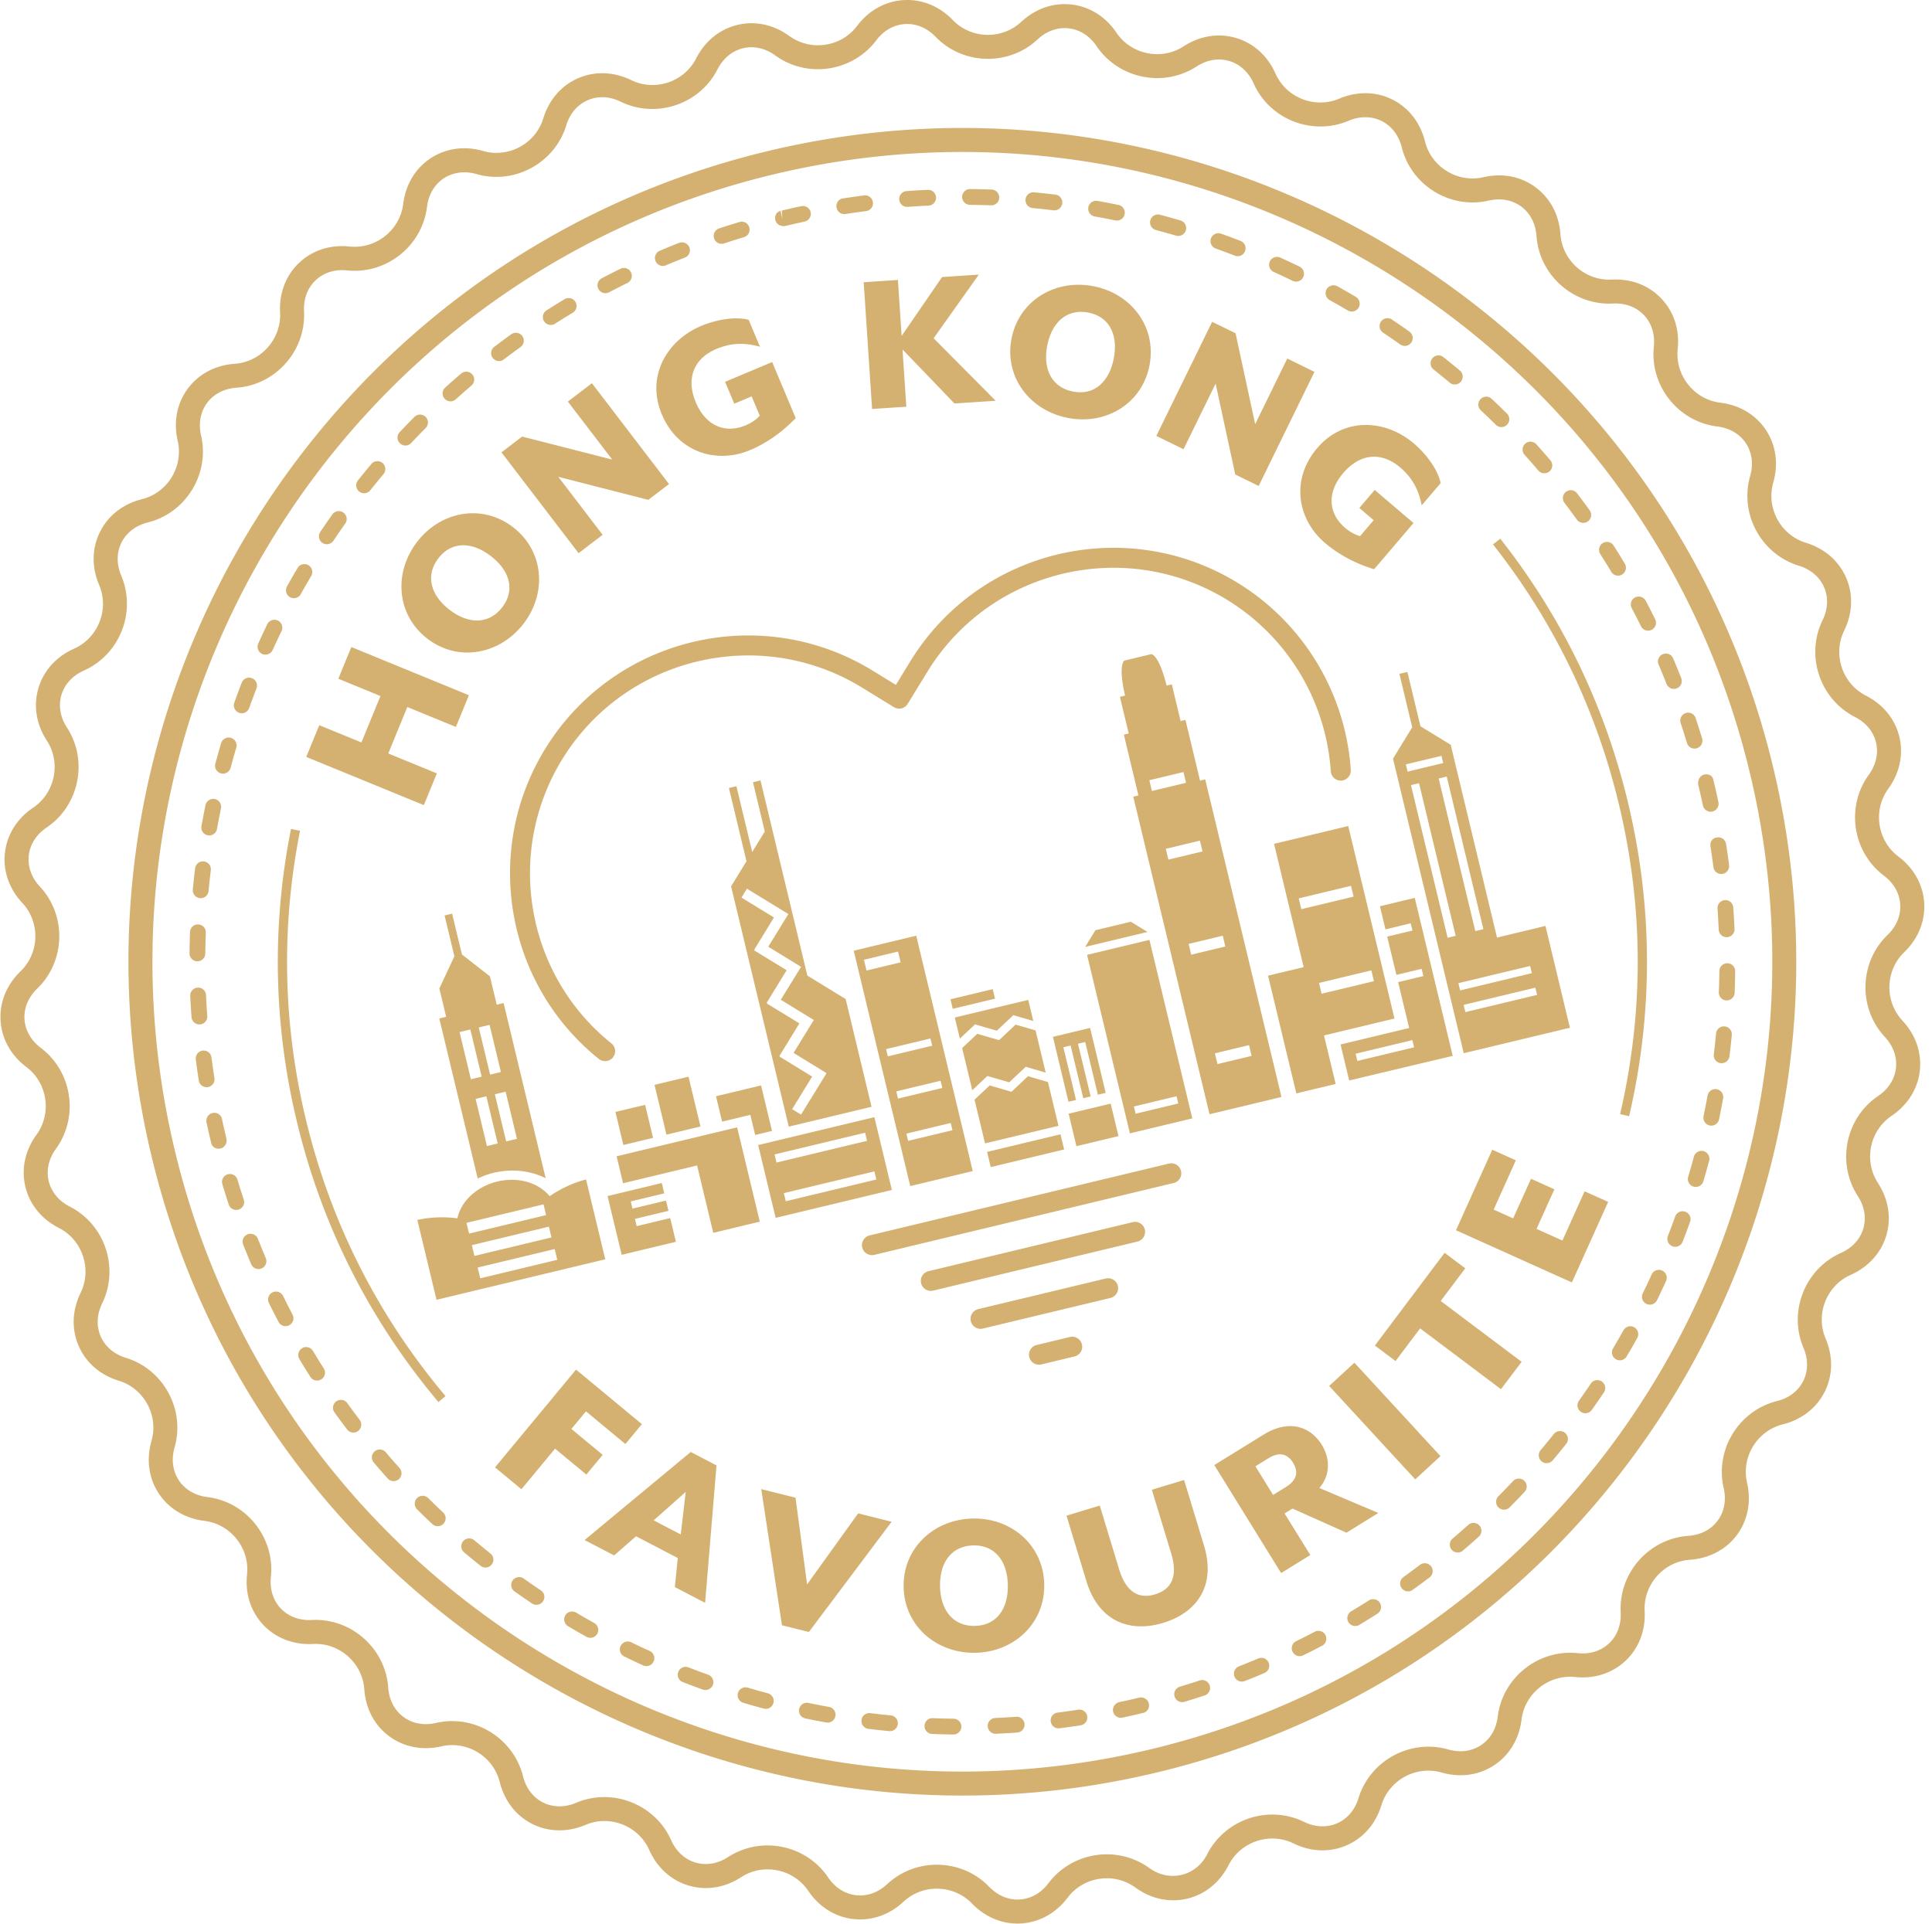
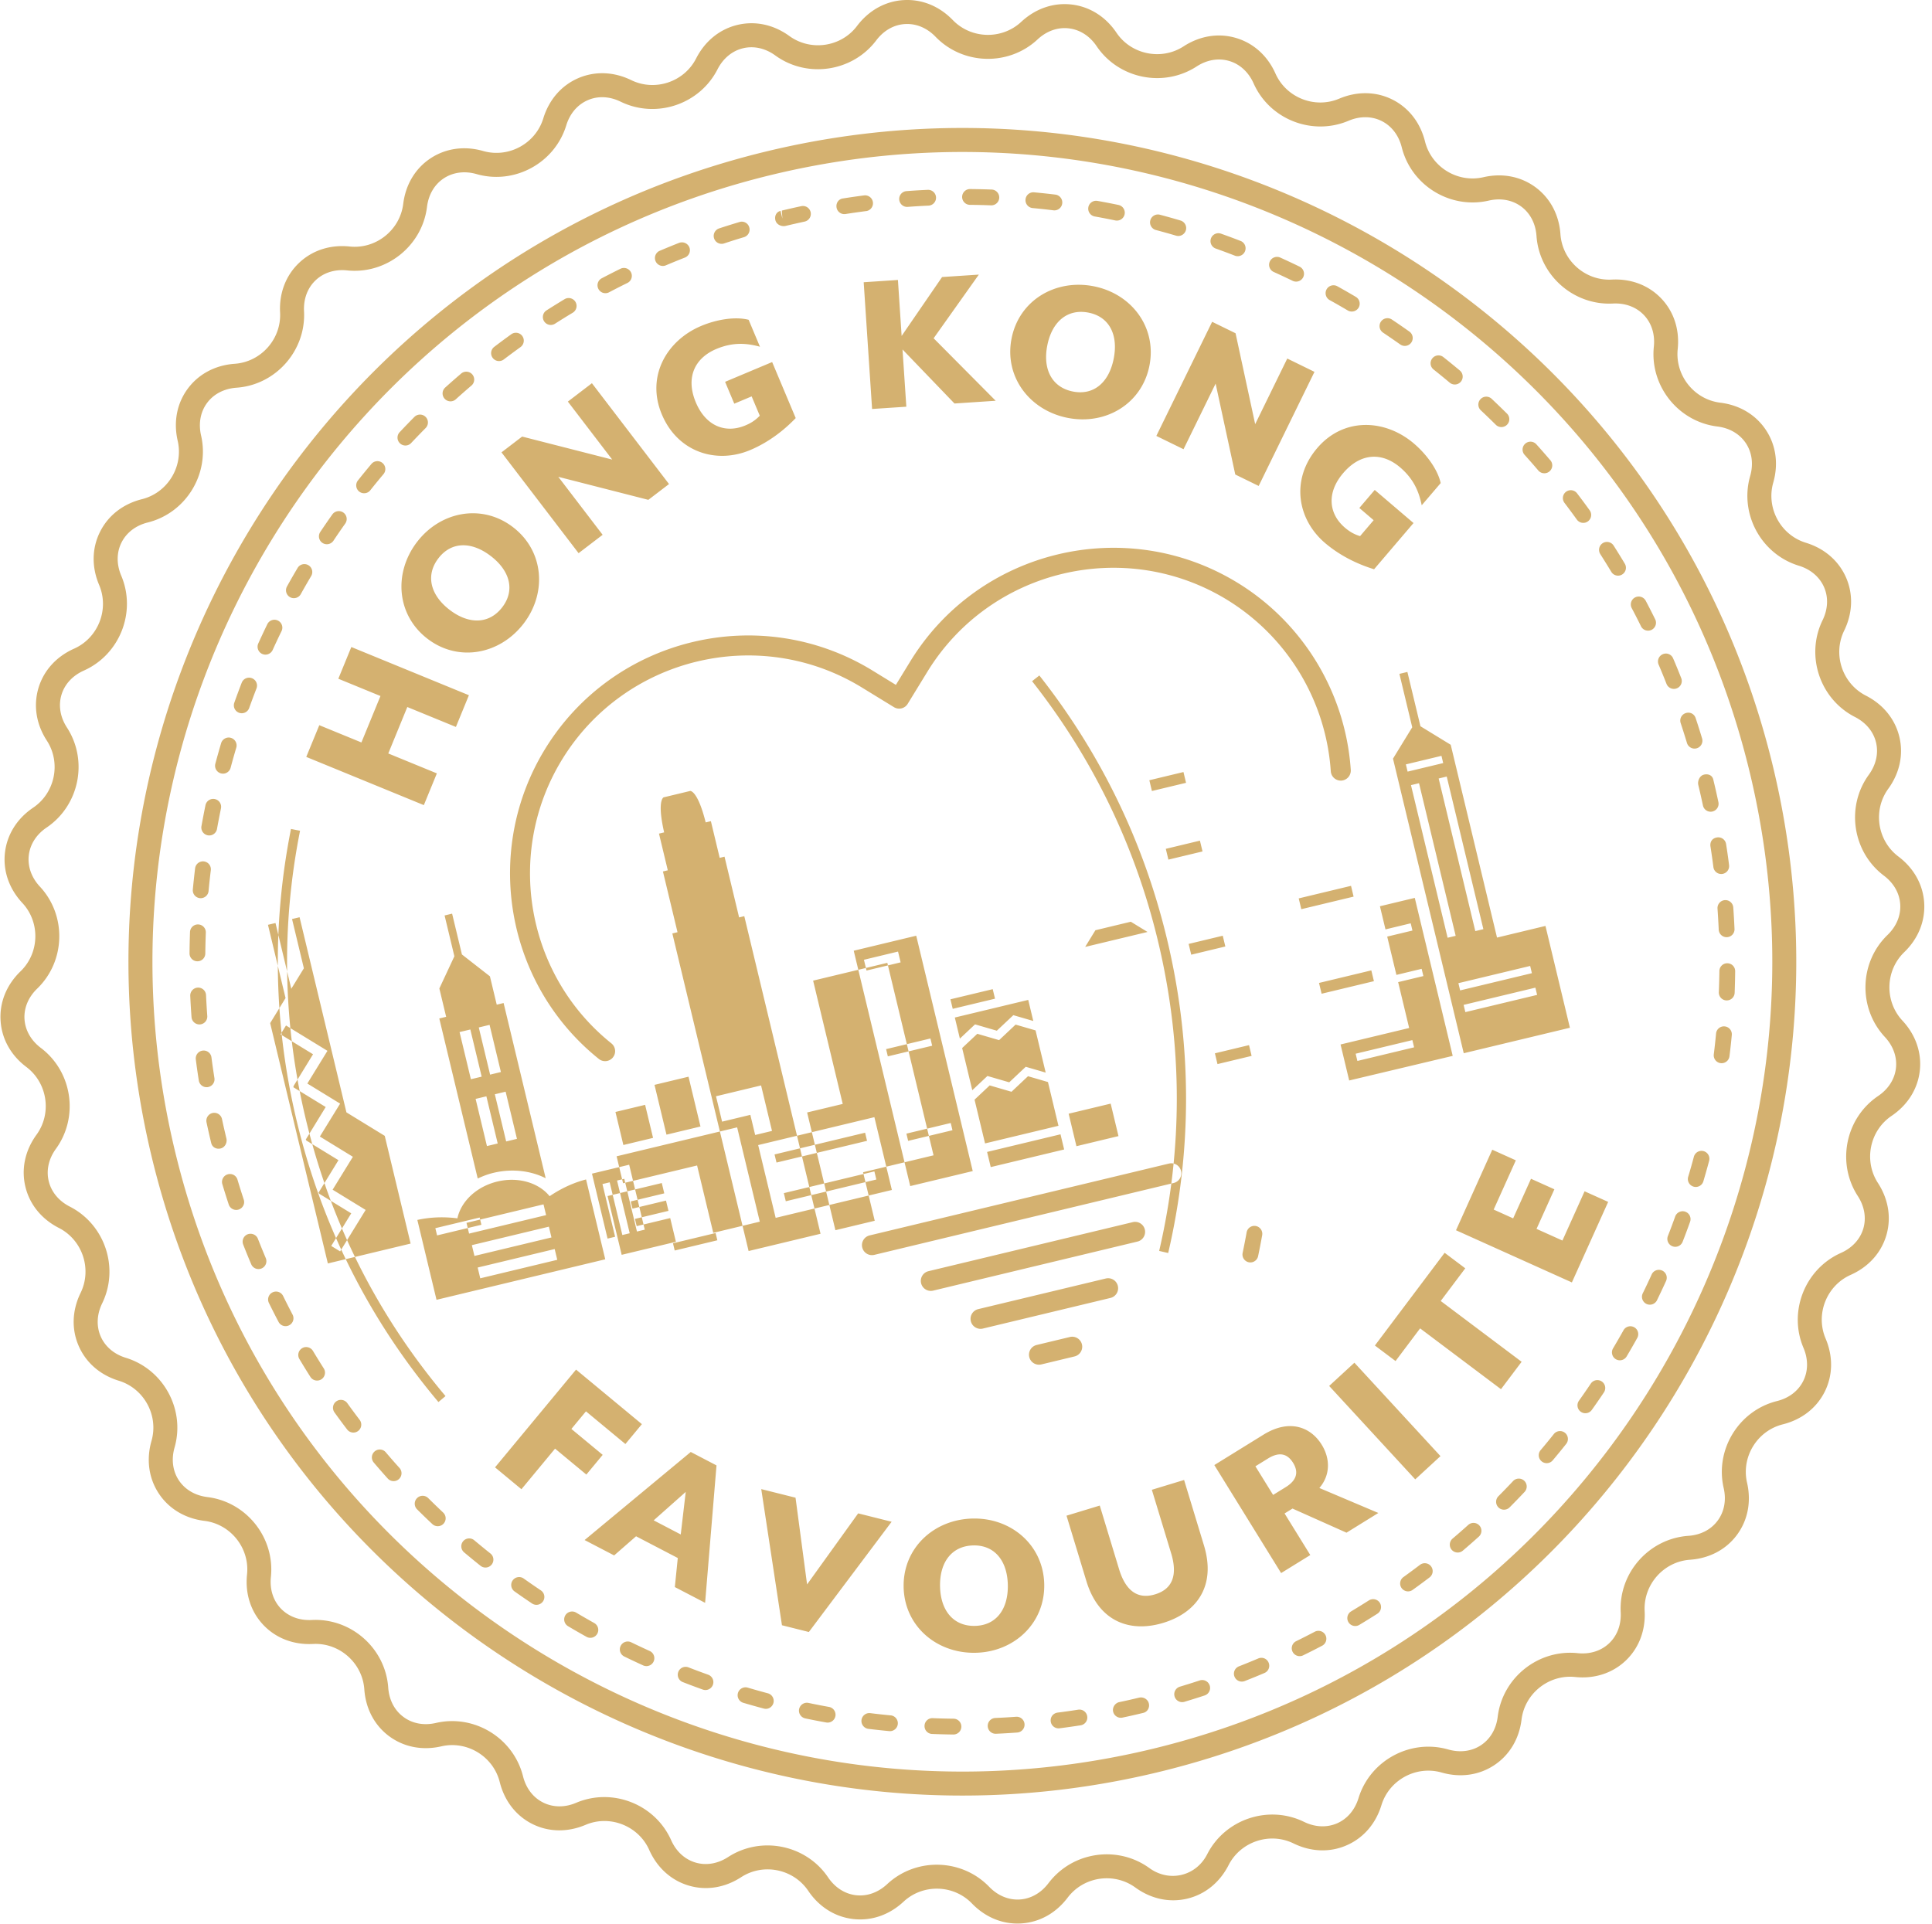
<svg xmlns="http://www.w3.org/2000/svg" width="261" height="260">
-   <path d="M122.063.015c2.463-.15 4.826.807 6.652 2.696 2.486 2.567 6.628 2.68 9.247.242 1.92-1.788 4.328-2.621 6.783-2.345 2.451.28 4.614 1.634 6.083 3.813 2 2.962 6.074 3.785 9.066 1.843 2.205-1.43 4.722-1.835 7.086-1.132 2.369.701 4.263 2.41 5.33 4.813 1.457 3.262 5.322 4.78 8.606 3.386 2.411-1.02 4.969-.985 7.18.118 2.207 1.102 3.775 3.115 4.412 5.662.865 3.467 4.4 5.635 7.885 4.833 2.56-.591 5.063-.109 7.047 1.36 1.985 1.467 3.18 3.723 3.365 6.342.25 3.567 3.357 6.315 6.927 6.13 2.626-.138 5.005.773 6.706 2.566 1.698 1.788 2.48 4.216 2.208 6.831-.368 3.553 2.211 6.8 5.754 7.236 2.612.32 4.799 1.632 6.163 3.69 1.362 2.06 1.714 4.583.99 7.11-.98 3.437.994 7.082 4.413 8.127 2.515.77 4.438 2.441 5.427 4.706.982 2.262.89 4.81-.262 7.172-1.564 3.213-.248 7.146 2.934 8.772 2.341 1.194 3.947 3.174 4.524 5.572.577 2.401.044 4.892-1.5 7.021-2.099 2.892-1.486 6.994 1.368 9.147 2.099 1.582 3.337 3.813 3.489 6.272.148 2.465-.807 4.829-2.7 6.657-2.568 2.482-2.676 6.629-.242 9.243 1.792 1.922 2.623 4.334 2.347 6.787-.28 2.453-1.636 4.612-3.815 6.086-2.96 1.997-3.783 6.062-1.843 9.06 1.43 2.207 1.835 4.722 1.134 7.09-.701 2.367-2.41 4.258-4.81 5.329-3.265 1.454-4.787 5.313-3.391 8.604 1.025 2.42.985 4.968-.114 7.177-1.104 2.211-3.117 3.777-5.664 4.416-3.471.867-5.636 4.404-4.833 7.883.589 2.562.106 5.065-1.362 7.05-1.468 1.986-3.73 3.176-6.342 3.362-3.559.242-6.315 3.356-6.13 6.927.137 2.622-.774 5.005-2.562 6.705-1.795 1.7-4.218 2.484-6.831 2.21-3.547-.369-6.804 2.212-7.24 5.76-.319 2.607-1.633 4.796-3.69 6.156-2.062 1.363-4.583 1.714-7.107.99-3.442-.982-7.081.998-8.13 4.413-.77 2.515-2.442 4.442-4.705 5.423-2.267.99-4.809.897-7.176-.258-3.204-1.564-7.142-.249-8.768 2.936-1.194 2.339-3.17 3.947-5.57 4.524-2.4.577-4.896.044-7.025-1.5-2.89-2.101-6.99-1.486-9.144 1.366-1.589 2.1-3.806 3.334-6.279 3.487-2.46.152-4.824-.806-6.653-2.698-2.481-2.568-6.623-2.676-9.24-.24-1.923 1.79-4.329 2.623-6.79 2.344-2.45-.278-4.612-1.631-6.082-3.81-1.999-2.962-6.066-3.794-9.062-1.847-2.202 1.432-4.719 1.837-7.09 1.134-2.365-.7-4.26-2.41-5.331-4.811-1.452-3.262-5.32-4.79-8.604-3.39-2.413 1.02-4.969.987-7.178-.114-2.209-1.104-3.775-3.115-4.412-5.664-.865-3.465-4.404-5.634-7.886-4.831-2.562.587-5.063.104-7.05-1.364-1.983-1.468-3.178-3.719-3.36-6.342-.255-3.565-3.361-6.313-6.926-6.126-2.628.136-5.011-.776-6.711-2.566-1.696-1.792-2.482-4.218-2.207-6.831.372-3.555-2.213-6.8-5.756-7.236-2.611-.322-4.799-1.632-6.162-3.691-1.36-2.059-1.713-4.586-.99-7.112.986-3.434-.995-7.081-4.41-8.129-2.513-.769-4.44-2.437-5.423-4.7-.99-2.263-.895-4.81.26-7.178 1.562-3.21.249-7.143-2.936-8.767-2.345-1.196-3.951-3.175-4.528-5.576-.575-2.397-.044-4.893 1.504-7.02 2.101-2.891 1.484-6.995-1.366-9.148-2.103-1.58-3.34-3.81-3.488-6.272-.155-2.464.807-4.829 2.695-6.655l.184-.185c2.39-2.5 2.437-6.508.057-9.058-1.79-1.924-2.624-4.332-2.345-6.785.28-2.453 1.634-4.616 3.813-6.086 2.96-1.999 3.789-6.063 1.844-9.06-1.432-2.204-1.832-4.72-1.135-7.09.702-2.365 2.411-4.262 4.816-5.331 3.259-1.454 4.78-5.314 3.387-8.606-1.028-2.417-.986-4.969.118-7.177 1.101-2.21 3.11-3.776 5.663-4.415 3.465-.865 5.632-4.402 4.831-7.884-.59-2.558-.108-5.063 1.36-7.046 1.468-1.986 3.729-3.18 6.343-3.364 3.562-.25 6.314-3.357 6.128-6.926-.136-2.627.775-5.009 2.567-6.709 1.787-1.698 4.212-2.485 6.828-2.21 3.538.378 6.8-2.206 7.24-5.755.32-2.609 1.632-4.796 3.686-6.158 2.07-1.364 4.59-1.714 7.114-.991 3.44.983 7.082-.996 8.125-4.412.771-2.513 2.44-4.438 4.705-5.424 2.265-.98 4.81-.89 7.175.26 3.209 1.563 7.148.25 8.768-2.935 1.198-2.343 3.179-3.95 5.576-4.526 2.401-.575 4.892-.044 7.02 1.502 2.895 2.097 7.001 1.486 9.144-1.368 1.586-2.097 3.815-3.338 6.279-3.487zm.462 3.226-.264.009c-1.51.09-2.884.877-3.886 2.205-3.214 4.255-9.33 5.165-13.638 2.038-1.348-.979-2.896-1.324-4.358-.973-1.464.352-2.686 1.362-3.447 2.844-2.42 4.748-8.285 6.709-13.077 4.38-1.495-.735-3.085-.811-4.463-.202-1.38.6-2.409 1.806-2.895 3.4-1.559 5.093-6.988 8.049-12.117 6.58-1.598-.458-3.172-.255-4.434.578-1.254.83-2.055 2.197-2.261 3.851-.65 5.29-5.498 9.14-10.79 8.584-1.66-.175-3.173.302-4.26 1.337-1.094 1.036-1.647 2.524-1.563 4.188.275 5.321-3.823 9.958-9.134 10.326-1.66.122-3.07.849-3.965 2.059-.896 1.21-1.182 2.77-.81 4.392 1.194 5.193-2.036 10.468-7.205 11.758-1.617.404-2.874 1.368-3.547 2.715-.673 1.348-.683 2.934-.034 4.468 2.077 4.903-.187 10.659-5.055 12.828-1.52.679-2.594 1.846-3.024 3.292-.425 1.444-.162 3.006.745 4.402 2.902 4.47 1.668 10.532-2.75 13.514-1.38.932-2.233 2.27-2.405 3.763-.168 1.496.362 2.993 1.498 4.212 3.633 3.897 3.47 10.082-.36 13.785-1.198 1.157-1.81 2.62-1.717 4.123.094 1.503.877 2.88 2.205 3.888 4.254 3.206 5.169 9.322 2.039 13.636-.98 1.346-1.324 2.896-.973 4.36.35 1.462 1.361 2.686 2.845 3.445 4.749 2.417 6.71 8.287 4.376 13.075-.727 1.496-.799 3.082-.2 4.464.6 1.378 1.808 2.407 3.4 2.892 5.095 1.56 8.048 7 6.58 12.122-.457 1.6-.253 3.175.578 4.43.832 1.254 2.2 2.057 3.851 2.264 5.29.648 9.139 5.49 8.586 10.792-.174 1.654.299 3.166 1.334 4.258 1.04 1.091 2.525 1.646 4.188 1.56 5.323-.276 9.953 3.823 10.328 9.136.118 1.663.849 3.073 2.06 3.964 1.208.899 2.768 1.185 4.393.809 5.19-1.196 10.464 2.038 11.757 7.205.405 1.615 1.368 2.877 2.716 3.547 1.346.675 2.936.69 4.466.036 4.903-2.076 10.659.189 12.83 5.053.678 1.522 1.844 2.594 3.292 3.022 1.444.429 3.01.16 4.402-.743 4.472-2.898 10.53-1.67 13.512 2.752.934 1.378 2.27 2.233 3.764 2.404 1.502.174 2.996-.365 4.214-1.497 3.899-3.634 10.08-3.47 13.78.361 1.158 1.197 2.624 1.806 4.128 1.714 1.496-.092 2.884-.877 3.88-2.203a9.79 9.79 0 0 1 5.55-3.625c2.714-.65 5.682-.16 8.091 1.586 2.7 1.955 6.29 1.098 7.803-1.874 2.42-4.746 8.281-6.713 13.08-4.376 1.494.731 3.082.795 4.458.202 1.384-.6 2.411-1.808 2.902-3.402 1.558-5.091 6.995-8.047 12.114-6.58 1.605.458 3.177.253 4.432-.576 1.254-.831 2.06-2.199 2.261-3.851.653-5.287 5.492-9.139 10.793-8.586 1.66.176 3.174-.305 4.264-1.338 1.09-1.037 1.644-2.523 1.558-4.185-.279-5.32 3.815-9.95 9.136-10.328 1.67-.115 3.073-.847 3.966-2.061.893-1.208 1.183-2.77.81-4.392-1.199-5.19 2.032-10.466 7.2-11.756 1.619-.403 2.879-1.366 3.55-2.718.67-1.344.684-2.93.032-4.466-2.08-4.902.188-10.66 5.056-12.83 1.519-.676 2.594-1.843 3.023-3.287.426-1.443.162-3.007-.744-4.402-2.897-4.472-1.668-10.535 2.748-13.515 1.382-.935 2.233-2.269 2.406-3.763.168-1.496-.361-2.992-1.496-4.211-3.631-3.898-3.471-10.082.36-13.785 1.198-1.16 1.807-2.622 1.714-4.126-.088-1.504-.873-2.882-2.203-3.885-4.254-3.206-5.169-9.327-2.039-13.636.978-1.35 1.326-2.9.974-4.362-.35-1.464-1.364-2.684-2.848-3.443-4.746-2.421-6.707-8.287-4.372-13.075.729-1.5.801-3.085.2-4.462-.603-1.38-1.808-2.412-3.404-2.9-5.095-1.559-8.047-6.994-6.58-12.117.461-1.602.253-3.174-.576-4.43-.833-1.253-2.197-2.059-3.853-2.263-5.287-.649-9.139-5.491-8.582-10.792.172-1.655-.302-3.169-1.338-4.26-1.037-1.094-2.525-1.647-4.186-1.563-5.323.279-9.957-3.819-10.33-9.133-.116-1.663-.847-3.07-2.056-3.966-1.214-.895-2.772-1.182-4.392-.809-5.195 1.198-10.468-2.035-11.756-7.206-.405-1.614-1.372-2.874-2.716-3.547-1.348-.67-2.932-.683-4.47-.032-4.913 2.077-10.662-.184-12.827-5.054-.68-1.52-1.849-2.596-3.29-3.023-1.445-.43-3.015-.164-4.407.741-4.476 2.9-10.534 1.667-13.512-2.747-.934-1.382-2.271-2.233-3.765-2.404-1.496-.174-2.988.357-4.21 1.496-3.895 3.635-10.082 3.471-13.783-.36-1.16-1.2-2.621-1.807-4.125-1.716zm-18.814 17.175c60.398-14.5 121.327 22.84 135.827 83.236 14.502 60.396-22.837 121.326-83.233 135.826S34.978 216.639 20.478 156.243C5.978 95.848 43.316 34.915 103.711 20.416zm132.679 83.993c-14.083-58.657-73.262-94.92-131.92-80.84C45.814 37.654 9.547 96.832 23.63 155.49c14.08 58.657 73.261 94.92 131.919 80.837 58.658-14.083 94.925-73.26 80.842-131.917zM126.005 232.145c.933.04 1.874.062 2.814.072.59.006 1.062.489 1.053 1.08a1.068 1.068 0 0 1-1.077 1.057c-.96-.012-1.919-.036-2.876-.074a1.063 1.063 0 0 1-1.021-1.11 1.057 1.057 0 0 1 1.107-1.025zm11.262-.189c.587-.04 1.099.4 1.14.988a1.065 1.065 0 0 1-.988 1.143c-.958.068-1.913.126-2.87.166a1.067 1.067 0 1 1-.094-2.133c.933-.04 1.872-.094 2.812-.164zm-19.81-.497.117.008c.933.118 1.872.218 2.81.306a1.07 1.07 0 0 1-.2 2.127 114.25 114.25 0 0 1-2.873-.31c-.584-.075-.999-.61-.929-1.192a1.071 1.071 0 0 1 1.192-.931zm28.202-.46c.58-.09 1.127.307 1.217.892a1.066 1.066 0 0 1-.803 1.203c-.026.006-.056.01-.086.016-.947.147-1.897.283-2.848.403a1.064 1.064 0 0 1-1.193-.925c-.075-.583.314-1.104.923-1.194a94.83 94.83 0 0 0 2.79-.395zm-37.702-.084c.12-.577.692-.95 1.265-.829.92.194 1.847.375 2.772.54.58.103.965.658.865 1.24a1.07 1.07 0 0 1-1.237.862 92.695 92.695 0 0 1-2.836-.551 1.072 1.072 0 0 1-.83-1.262zm45.922-1.54c.575-.139 1.184.208 1.32.78.138.573-.18 1.14-.755 1.278l-.066.016c-.915.22-1.823.427-2.738.62a1.067 1.067 0 0 1-1.267-.822c-.123-.579.286-1.147.822-1.268.896-.186 1.79-.39 2.684-.605zm-54.186-.634a1.07 1.07 0 0 1 1.326-.72c.903.266 1.806.522 2.717.765a1.07 1.07 0 0 1-.026 2.07c-.168.04-.344.04-.527-.008a97.815 97.815 0 0 1-2.77-.779 1.068 1.068 0 0 1-.72-1.328zm62.382-1.694a1.067 1.067 0 1 1 .665 2.029c-.903.299-1.82.585-2.74.861l-.058.015a1.067 1.067 0 0 1-.552-2.06c.9-.272 1.794-.55 2.685-.845zm-70.439-1.157a1.062 1.062 0 0 1 1.382-.606 94.42 94.42 0 0 0 2.64.985 1.067 1.067 0 0 1-.108 2.045c-.195.048-.405.04-.61-.034a94.586 94.586 0 0 1-2.697-1.008 1.063 1.063 0 0 1-.607-1.382zm78.346-1.81a1.053 1.053 0 0 1 1.4.567c.23.543-.023 1.17-.565 1.396-.881.377-1.77.737-2.664 1.088-.046.015-.096.033-.142.045a1.07 1.07 0 0 1-1.242-.648 1.065 1.065 0 0 1 .603-1.384c.877-.345 1.746-.7 2.61-1.064zm-86.138-1.692c.26-.533.898-.75 1.426-.493.845.41 1.698.811 2.551 1.198a1.07 1.07 0 0 1-.883 1.946c-.873-.396-1.74-.804-2.601-1.225a1.063 1.063 0 0 1-.493-1.426zm93.775-1.922a1.066 1.066 0 0 1 1.44.452 1.066 1.066 0 0 1-.449 1.44c-.845.445-1.7.878-2.568 1.3a.959.959 0 0 1-.218.08 1.07 1.07 0 0 1-1.208-.57 1.063 1.063 0 0 1 .49-1.426c.844-.415 1.682-.84 2.513-1.276zm-46.193-15.293c5.23-.103 9.54 3.623 9.643 8.888.102 5.26-4.06 9.15-9.295 9.25-5.265.1-9.599-3.62-9.7-8.886-.101-5.261 4.084-9.15 9.352-9.252zm-55.058 13.083a1.072 1.072 0 0 1 1.466-.373c.807.48 1.62.947 2.44 1.406a1.067 1.067 0 0 1-.271 1.97c-.25.06-.523.033-.767-.104a92.845 92.845 0 0 1-2.498-1.438c-.506-.3-.67-.955-.37-1.461zm26.47-17.061 4.633 1.162 1.56 11.717 6.902-9.599 4.52 1.132-11.181 14.896-3.635-.911-2.798-18.397zm57.125-1.23 2.685 8.845c1.686 5.556-1.063 9.11-5.5 10.458-4.407 1.34-8.697-.08-10.384-5.639l-2.685-8.842 4.492-1.366 2.61 8.6c.88 2.902 2.505 4.113 4.86 3.396 2.383-.72 3.058-2.631 2.177-5.533l-2.611-8.596 4.356-1.324zm24.965 16.268c.501-.313 1.16-.17 1.476.326a1.071 1.071 0 0 1-.326 1.472c-.811.517-1.626 1.02-2.447 1.514a1.07 1.07 0 0 1-1.466-.369 1.067 1.067 0 0 1 .366-1.461c.805-.487 1.606-.98 2.397-1.482zm-53.209-7.427h-.223c-2.89.058-4.564 2.234-4.502 5.525.062 3.29 1.818 5.403 4.708 5.347 2.866-.056 4.508-2.235 4.448-5.523-.066-3.29-1.794-5.404-4.654-5.35zm-62.46 4.725a1.067 1.067 0 0 1 1.49-.252c.768.545 1.537 1.077 2.316 1.6.492.329.624.991.294 1.48a1.072 1.072 0 0 1-1.48.294 114.99 114.99 0 0 1-2.367-1.632 1.071 1.071 0 0 1-.253-1.49zm24.057-17.352 3.479 1.815-1.54 18.567-4.09-2.13.399-3.924-5.636-2.938-2.962 2.587-3.99-2.078 14.34-11.899zm98.537 15.232a1.068 1.068 0 0 1 1.292 1.7 98.456 98.456 0 0 1-2.304 1.7 1.074 1.074 0 0 1-.374.175 1.074 1.074 0 0 1-1.118-.415 1.068 1.068 0 0 1 .246-1.49c.76-.548 1.514-1.105 2.258-1.67zm-21.166-17.568c3.553-2.195 6.408-1.003 7.867 1.356 1.203 1.946 1.135 4.175-.319 5.846l7.97 3.376-4.303 2.664-7.294-3.259-1.07.661 3.474 5.62-3.942 2.435-9.024-14.594zm-108.12 14.396a1.065 1.065 0 0 1 1.504-.13c.721.604 1.446 1.2 2.181 1.784.463.364.537 1.04.169 1.498a1.065 1.065 0 0 1-1.498.172c-.75-.597-1.488-1.204-2.224-1.82a1.068 1.068 0 0 1-.132-1.504zm135.781-2.203a1.068 1.068 0 0 1 1.508.08 1.063 1.063 0 0 1-.08 1.504 97.028 97.028 0 0 1-2.157 1.89 1.083 1.083 0 0 1-.444.227 1.08 1.08 0 0 1-1.064-.344 1.076 1.076 0 0 1 .122-1.508 97.567 97.567 0 0 0 2.115-1.849zm-105.71-4.461-4.329 3.843 3.655 1.907.673-5.75zm-36.298.838a1.07 1.07 0 0 1 1.51-.002c.665.661 1.338 1.312 2.019 1.955.43.403.45 1.078.046 1.508a1.068 1.068 0 0 1-1.508.048 92.465 92.465 0 0 1-2.067-1.998 1.07 1.07 0 0 1 0-1.51zm148.041-2.276a1.068 1.068 0 1 1 1.556 1.462 97.755 97.755 0 0 1-2 2.065c-.144.146-.32.24-.507.284-.35.084-.733-.01-1.003-.28a1.07 1.07 0 0 1-.002-1.51 97.224 97.224 0 0 0 1.956-2.02zm-29.689-2.483c-.78-1.266-1.88-1.524-3.39-.593l-1.705 1.054 2.39 3.867 1.704-1.051c1.51-.936 1.766-2.035 1.001-3.277zM77.821 185.05l8.894 7.37-2.227 2.685-5.328-4.415-1.968 2.377 4.228 3.502-2.207 2.664-4.228-3.503-4.543 5.484-3.566-2.956 10.945-13.208zm-27.206 11.053a1.062 1.062 0 0 1 1.504.122 92.036 92.036 0 0 0 1.848 2.112 1.064 1.064 0 0 1-.08 1.508 1.042 1.042 0 0 1-.462.245 1.074 1.074 0 0 1-1.046-.325c-.639-.71-1.268-1.43-1.888-2.16a1.065 1.065 0 0 1 .124-1.502zM182.97 184.12l11.628 12.62-3.409 3.14-11.627-12.622 3.408-3.138zm26.942 9.638a1.069 1.069 0 0 1 1.5-.172c.46.368.537 1.041.17 1.502a96.604 96.604 0 0 1-1.82 2.223 1.065 1.065 0 0 1-1.506.126 1.065 1.065 0 0 1-.129-1.504 96.518 96.518 0 0 0 1.785-2.175zm-164.484-4.415a1.066 1.066 0 0 1 1.492.243c.546.76 1.105 1.516 1.67 2.257a1.073 1.073 0 0 1-.6 1.686 1.064 1.064 0 0 1-1.098-.394 95.954 95.954 0 0 1-1.707-2.302 1.07 1.07 0 0 1 .243-1.49zm169.476-2.399c.326-.489.993-.62 1.482-.294.488.33.618.993.29 1.484a97.097 97.097 0 0 1-1.634 2.363 1.06 1.06 0 0 1-.621.418c-.289.07-.605.018-.865-.166a1.069 1.069 0 0 1-.253-1.49c.543-.763 1.076-1.536 1.6-2.315zM39.31 112.002l1.225.243c-2.577 12.977-2.313 26.099.783 38.994 3.337 13.901 9.683 26.482 18.868 37.389l-.957.805c-9.307-11.06-15.744-23.81-19.127-37.902-3.14-13.075-3.404-26.373-.792-39.529zm155.85 57.266 2.788 2.097-3.317 4.414 10.93 8.215-2.787 3.703-10.926-8.217-3.319 4.414-2.79-2.097 9.421-12.529zm-154.345 12.89c.494-.307 1.157-.139 1.464.368.483.807.977 1.604 1.48 2.395a1.07 1.07 0 0 1-1.803 1.15 99.13 99.13 0 0 1-1.51-2.45 1.067 1.067 0 0 1 .369-1.463zm103.718-1.513a1.352 1.352 0 0 1 1.63.998 1.352 1.352 0 0 1-.999 1.628l-4.488 1.08a1.35 1.35 0 0 1-.63-2.628zm74.787-.906a1.065 1.065 0 1 1 1.86 1.04 94.928 94.928 0 0 1-1.432 2.492c-.153.26-.4.427-.67.493a1.06 1.06 0 0 1-.793-.12 1.07 1.07 0 0 1-.373-1.462c.479-.81.95-1.622 1.408-2.443zm-69.952-6.993a1.35 1.35 0 1 1 .631 2.625l-17.217 4.134a1.353 1.353 0 0 1-1.63-.998 1.353 1.353 0 0 1 .999-1.628zm-112.551 1.87a1.064 1.064 0 0 1 1.43.487c.415.845.841 1.684 1.276 2.513a1.068 1.068 0 0 1-.695 1.534c-.467.112-.963-.1-1.196-.545-.445-.843-.879-1.698-1.304-2.56a1.066 1.066 0 0 1 .489-1.429zm186.312-2.421c.24-.535.878-.77 1.41-.53.537.244.775.875.533 1.415-.396.872-.807 1.743-1.226 2.602a1.072 1.072 0 0 1-1.43.49 1.073 1.073 0 0 1-.49-1.43c.415-.84.813-1.69 1.203-2.547zM79.173 159.358l2.592 10.79-22.795 5.472-2.59-10.791c2.16-.48 4.126-.384 5.413-.216.473-2.261 2.55-4.29 5.394-4.973 2.848-.683 5.617.182 7.063 1.983 1.074-.735 2.78-1.713 4.923-2.265zm73.858 5.768a1.35 1.35 0 1 1 .63 2.626l-27.598 6.627a1.351 1.351 0 0 1-.629-2.628zm48.565-9.785 3.183 1.434-2.994 6.653 2.631 1.188 2.412-5.35 3.158 1.422-2.41 5.35 3.498 1.574 2.994-6.653 3.186 1.432-4.903 10.88-15.655-7.049 4.9-10.88zM74.933 168.762 64.53 171.26l.349 1.456 10.404-2.5-.349-1.454zm-41.48-1.994c.541-.208 1.17.052 1.386.603.345.879.7 1.748 1.064 2.611a1.067 1.067 0 1 1-1.965.833 100.18 100.18 0 0 1-1.085-2.661c-.218-.551.056-1.17.6-1.386zm40.695-1.03-10.404 2.497.35 1.457 10.405-2.498-.35-1.456zm83.773-8.526a1.35 1.35 0 1 1 .631 2.626l-40.44 9.709a1.35 1.35 0 1 1-.63-2.628zm-68.518 2.63.335 1.396-4.529 1.09.235.973 4.528-1.088.334 1.388-4.528 1.088.234.977 4.529-1.087.769 3.204-7.326 1.758-1.907-7.94 7.326-1.759zm136.904 4.52c.2-.553.814-.845 1.364-.647.56.199.845.811.648 1.364a99.992 99.992 0 0 1-1.008 2.702 1.081 1.081 0 0 1-.747.649 1.05 1.05 0 0 1-.635-.046 1.067 1.067 0 0 1-.609-1.384c.343-.875.671-1.753.987-2.638zm-152.882-1.638-10.404 2.498.348 1.453 10.405-2.497-.349-1.454zm26.158-10.403 3.058 12.741-6.284 1.51-2.186-9.102-10 2.4-.872-3.64 16.284-3.91zm18.54-1.378 2.363 9.836-15.7 3.769-2.363-9.835 15.7-3.77zm-87.369 7.728a1.054 1.054 0 0 1 1.328.717c.27.899.553 1.798.845 2.687.187.56-.116 1.16-.677 1.348-.03.01-.058.016-.086.024a1.068 1.068 0 0 1-1.263-.703c-.3-.91-.587-1.822-.864-2.744a1.065 1.065 0 0 1 .717-1.33zm87.37-.4-12.232 2.936.262 1.096 12.233-2.936-.263-1.096zm110.708-1.984a1.07 1.07 0 0 1 1.308-.755c.566.152.907.737.754 1.307-.248.93-.51 1.853-.782 2.775a1.07 1.07 0 0 1-2.05-.614c.271-.899.528-1.804.77-2.713zm-105.056-29.86 7.634 31.801-8.443 2.027-7.635-31.8 8.444-2.028zm-62.699-2.98 1.326 5.514 3.783 2.953.92 3.83.927-.224 5.684 23.672c-2.011-1.011-4.524-1.333-7.07-.723-.75.18-1.444.451-2.11.764l-5.192-21.626.927-.222-.919-3.83 2.03-4.35-1.323-5.515 1.017-.244zm82.19 29.812.492 2.049-9.918 2.381-.492-2.048 9.919-2.382zm-26.398-.215-12.233 2.936.265 1.096 12.23-2.936-.262-1.096zm-88.146-2.666a1.07 1.07 0 0 1 1.267.82c.185.876.387 1.747.595 2.619.139.572-.2 1.215-.775 1.353-.574.139-1.135-.15-1.273-.723l-.033-.13c-.212-.891-.416-1.78-.604-2.671a1.072 1.072 0 0 1 .797-1.262zm121.321-1.265 1.055 4.388-5.68 1.364-1.052-4.39 5.677-1.362zm-84.338-.987-1.454.348 1.53 6.373 1.454-.349-1.53-6.372zm21.444 1.152 1.074 4.464-4.012.963-1.07-4.466 4.008-.961zm51.726-3.868 2.697.787 1.418 5.912-9.917 2.38-1.42-5.911 2.047-1.925 2.946.858 2.229-2.101zm-70.569 2.09-1.458.35 1.53 6.374 1.458-.351-1.53-6.372zm60.13 4.23-5.987 1.438.234.977 5.988-1.438-.234-.977zm-25.62-5.074 1.476 6.146-2.275.547-.65-2.718-3.818.917-.823-3.43 6.09-1.462zm-9.803-1.181 1.616 6.73-4.594 1.102-1.617-6.729 4.595-1.103zm62.268-18.482 5.79 24.114-8.43 2.023-5.788-24.115 8.428-2.022zm-52.544-21.546 6.33 26.366 5.176 3.172 3.495 14.556-11.18 2.684-7.794-32.47 2.08-3.387-2.375-9.896 1.015-.244 2.134 8.886 1.7-2.767-1.598-6.656 1.017-.244zm127.94 42.581c.105-.583.662-.967 1.24-.861.577.102.964.66.862 1.24-.17.945-.355 1.888-.549 2.827a1.07 1.07 0 0 1-.797.825 1.07 1.07 0 0 1-1.294-1.258c.188-.918.373-1.844.539-2.773zm-28.002-75.246c8.3 10.536 14.098 22.507 17.238 35.582 3.382 14.093 3.442 28.377.168 42.452l-1.218-.283c3.229-13.884 3.175-27.971-.164-41.878-3.098-12.9-8.822-24.706-17.005-35.1zm-101.769 47.29-.736 1.2 4.387 2.69-2.593 4.228-.068.194.006.004-.01.022 4.376 2.68-2.698 4.404.07.042-.032.054 4.384 2.683-2.702 4.404.073.043-.03.048 4.384 2.687-2.702 4.404 1.202.737 3.448-5.6-4.462-2.735 2.738-4.446-4.462-2.736 2.738-4.448-4.43-2.715 2.717-4.417-5.598-3.428zm54.625-31.687c.119.008 1.058.207 2.069 4.25l.703-.167 1.19 4.957.652-.159 1.97 8.205.7-.166 10.302 42.91-4.434 1.065-.852.205-4.433 1.063-10.302-42.91.698-.168-1.97-8.205.657-.158-1.19-4.957.697-.166c-.93-4.058-.187-4.665-.084-4.728l.01-.006h.002l3.603-.866zm3.41 59.732-5.76 1.384.235.977 5.76-1.383-.234-.978zm-11.677-9.23 2.106 8.772-1.056.254-1.71-7.124-.978.235 1.71 7.123-.995.238-1.71-7.121-.977.234 1.71 7.124-1.02.244-2.104-8.774 5.024-1.205zm-20.197 7.135-5.988 1.438.234.977 5.988-1.438-.234-.977zm55.07-34.413 6.245 26.007-9.519 2.287 1.574 6.555-5.313 1.275-3.82-15.907 4.81-1.153-4-16.66 10.023-2.404zM137.2 138.436l2.698.785 1.368 5.7-2.696-.785-2.23 2.099-2.945-.857-2.047 1.924-1.368-5.7 2.047-1.924 2.944.857 2.23-2.099zM27.377 141.95a1.06 1.06 0 0 1 1.19.925c.121.927.254 1.858.4 2.787a1.067 1.067 0 0 1-.808 1.202c-.026.006-.051.014-.084.018a1.066 1.066 0 0 1-1.217-.891c-.15-.95-.287-1.898-.405-2.848a1.066 1.066 0 0 1 .924-1.193zm163.75-20.633 5.125 21.345-13.985 3.324-1.167-4.865 9.268-2.225-1.488-6.198 3.409-.82-.235-.977-3.408.82-1.244-5.175 3.41-.818-.234-.977-3.409.821-.75-3.126 4.708-1.13zm-127.588 17.78-1.456.348 1.53 6.372 1.456-.348-1.53-6.373zm2.6-.626-1.459.35 1.53 6.374 1.458-.351-1.53-6.373zm102.597 2.738-4.61 1.107.348 1.456 4.61-1.107-.348-1.456zm64.14-2.535.116.005c.589.056 1.016.575.963 1.164-.09.959-.196 1.916-.314 2.87-.058.454-.39.807-.809.909a1.066 1.066 0 0 1-1.31-1.173c.118-.934.219-1.87.307-2.806a1.065 1.065 0 0 1 1.163-.964zM122.971 89.361c9.263-15.117 29.102-19.881 44.223-10.617 8.871 5.438 14.585 14.89 15.286 25.282a1.36 1.36 0 0 1-1.26 1.442 1.356 1.356 0 0 1-1.44-1.26 29.519 29.519 0 0 0-13.999-23.16c-13.852-8.486-32.023-4.122-40.506 9.724l-2.652 4.326a1.356 1.356 0 0 1-.835.61 1.353 1.353 0 0 1-1.022-.163l-4.324-2.651c-13.852-8.488-32.021-4.122-40.507 9.724-7.734 12.622-4.874 29.108 6.657 38.352a1.349 1.349 0 0 1-.528 2.366 1.345 1.345 0 0 1-1.164-.26c-12.585-10.092-15.71-28.093-7.268-41.87 9.269-15.12 29.1-19.88 44.223-10.616l3.172 1.947zm67.83 51.17-7.662 1.839.235.977 7.662-1.84-.235-.975zm-65.106-.219-5.988 1.438.234.977 5.989-1.438-.235-.977zm64.435-49.523 1.763 7.336 4.09 2.503 6.254 26.05 6.545-1.573 3.302 13.757-14.342 3.442-9.557-39.803 2.598-4.238-1.732-7.216 1.08-.258zm-51.223 44.31.684 2.848-2.696-.785-2.231 2.099-2.944-.857-2.047 1.924-.683-2.848 9.917-2.381zm-112.186-1.66a1.062 1.062 0 0 1 1.113 1.016c.043.937.1 1.875.167 2.81a1.065 1.065 0 0 1-.984 1.145 1.068 1.068 0 0 1-1.143-.987 92.55 92.55 0 0 1-.172-2.87 1.067 1.067 0 0 1 1.019-1.114zm180.699.006-9.696 2.327.235.977 9.695-2.327-.234-.977zm-73.31.203.31 1.286-5.713 1.372-.309-1.288 5.712-1.37zm99.245-3.5c.591.006 1.062.49 1.054 1.08a104.58 104.58 0 0 1-.068 2.874 1.07 1.07 0 1 1-2.137-.082c.036-.938.062-1.873.074-2.816a1.06 1.06 0 0 1 1.077-1.056zm-48.1.963-7.065 1.696.35 1.458 7.066-1.696-.35-1.458zm21.46-.6-9.695 2.327.234.977 9.695-2.327-.234-.977zm-85.398-1.943-4.606 1.108.35 1.456 4.607-1.106-.35-1.458zm-94.538-3.665c.587.02 1.05.517 1.026 1.106-.036.939-.058 1.874-.07 2.818a1.06 1.06 0 0 1-1.078 1.055 1.063 1.063 0 0 1-1.053-1.08c.008-.96.032-1.916.066-2.871a1.066 1.066 0 0 1 1.11-1.028zm138.407 1.525-4.61 1.107.35 1.456 4.608-1.108-.348-1.455zm-12.419-1.891 2.255 1.382-8.423 2.02 1.382-2.253 4.786-1.15zm38.933-18.716-1.087.26 4.95 20.62 1.088-.26-4.95-20.62zm41.311 15.798c.59-.042 1.1.4 1.142.99.07.955.122 1.912.166 2.87a1.068 1.068 0 1 1-2.133.097c-.042-.937-.098-1.876-.162-2.818a1.074 1.074 0 0 1 .987-1.139zm-37.567-16.697-1.09.262 4.949 20.62 1.091-.262-4.95-20.62zm-12.93 14.766-7.066 1.696.349 1.458 7.065-1.697-.348-1.457zm-155.08-3.307.116.007a1.07 1.07 0 0 1 .929 1.192 92.728 92.728 0 0 0-.302 2.808 1.069 1.069 0 0 1-.815.937c-.11.026-.229.038-.349.026a1.069 1.069 0 0 1-.963-1.163c.09-.958.194-1.917.308-2.868a1.073 1.073 0 0 1 1.192-.932zm204.53-3.233c.582-.09 1.128.307 1.218.892.15.949.287 1.9.403 2.85a1.066 1.066 0 1 1-2.117.264 95.5 95.5 0 0 0-.395-2.786c-.087-.579.195-1.116.892-1.22zm-69.862.434-4.61 1.106.35 1.458 4.61-1.106-.35-1.458zm-134.343-4.79a1.067 1.067 0 1 1 2.091.432c-.186.923-.368 1.847-.535 2.776a1.067 1.067 0 0 1-.8.851 1.071 1.071 0 0 1-1.3-1.23c.17-.945.352-1.888.544-2.83zm202.434-4.13c.575-.139 1.12.084 1.258.659l.062.258c.226.937.435 1.87.633 2.806a1.071 1.071 0 0 1-.799 1.257l-.026.008a1.067 1.067 0 0 1-1.266-.825 97.538 97.538 0 0 0-.623-2.747c-.136-.573.186-1.278.761-1.416zM47.463 87.42l15.884 6.513-1.757 4.286-6.565-2.692-2.571 6.274 6.563 2.692-1.759 4.288-15.884-6.513 1.761-4.286 5.69 2.332 2.573-6.273-5.691-2.335 1.756-4.286zm112.415 16.892-4.61 1.107.348 1.456 4.61-1.107-.348-1.456zM29.87 100.417c.17-.567.775-.894 1.326-.723.569.168.889.763.724 1.327a90.75 90.75 0 0 0-.766 2.718c-.106.39-.417.675-.783.763a1.07 1.07 0 0 1-1.28-1.316c.248-.927.51-1.85.779-2.77zm164.862 1.707-4.808 1.154.234.977 4.809-1.154-.235-.977zm32.993-5.775c.603-.196 1.168.119 1.348.68.302.904.59 1.818.867 2.74a1.067 1.067 0 0 1-.711 1.33 1.068 1.068 0 0 1-1.332-.715c-.272-.9-.556-1.795-.849-2.687a1.063 1.063 0 0 1 .677-1.348zM32.655 92.243a1.062 1.062 0 0 1 1.382-.607c.552.212.825.829.612 1.382-.338.875-.668 1.756-.985 2.641a1.067 1.067 0 0 1-2.01-.717c.322-.905.654-1.804 1-2.7zm191.973-3.85a1.054 1.054 0 0 1 1.401.565c.38.877.741 1.766 1.092 2.66a1.063 1.063 0 0 1-.745 1.431 1.069 1.069 0 0 1-1.242-.649c-.342-.873-.699-1.744-1.067-2.605a1.07 1.07 0 0 1 .56-1.402zM36.112 84.338c.256-.531.895-.751 1.426-.495.53.256.755.893.497 1.426a97.778 97.778 0 0 0-1.2 2.551 1.072 1.072 0 0 1-1.414.535 1.07 1.07 0 0 1-.53-1.414c.396-.873.805-1.742 1.221-2.603zm20.24-11.128c3.194-4.15 8.792-5.185 12.961-1.975 4.174 3.208 4.607 8.886 1.412 13.034-3.21 4.171-8.826 5.23-12.993 2.02-4.174-3.21-4.589-8.908-1.38-13.08zm164.53 7.513a1.072 1.072 0 0 1 1.444.446c.446.845.883 1.702 1.305 2.562a1.07 1.07 0 0 1-1.916.943 92.144 92.144 0 0 0-1.278-2.507 1.067 1.067 0 0 1 .444-1.444zM66.312 75.136c-2.605-2.009-5.337-1.98-7.081.289-1.763 2.288-1.108 4.958 1.5 6.965 2.607 2.005 5.353 1.954 7.113-.336 1.749-2.267 1.078-4.913-1.532-6.918zm-26.11 1.603c.301-.508.96-.673 1.464-.37.505.3.673.953.373 1.46-.479.809-.947 1.622-1.404 2.441-.15.274-.405.455-.683.52-.252.06-.522.033-.769-.104a1.07 1.07 0 0 1-.412-1.451c.462-.837.94-1.67 1.432-2.496zm176.311-3.35a1.07 1.07 0 0 1 1.476.325c.513.807 1.02 1.622 1.512 2.449.302.505.14 1.16-.368 1.462a.95.95 0 0 1-.297.124 1.068 1.068 0 0 1-1.165-.492c-.483-.805-.982-1.602-1.484-2.394a1.07 1.07 0 0 1 .326-1.473zm-38.568-12.844c3.601-4.22 9.2-3.91 13.054-.629 1.807 1.542 3.244 3.597 3.629 5.354l-2.564 3c-.368-1.817-1.069-3.545-2.92-5.125-2.415-2.059-5.327-1.989-7.686.775-2.263 2.651-1.979 5.49.238 7.382.721.613 1.352.927 2.041 1.135l1.833-2.152-1.933-1.653 2.079-2.435 5.241 4.472-5.327 6.244a28.208 28.208 0 0 1-.366-.116l-.3-.101c-1.337-.46-3.734-1.433-5.963-3.334-3.764-3.21-4.655-8.597-1.056-12.817zm-97.982-8.769L90.38 65.401l-2.794 2.134-12.162-3.11 5.988 7.833-3.249 2.483L67.747 61.12l2.792-2.135 12.168 3.11-5.992-7.834 3.249-2.484zM44.896 69.508a1.07 1.07 0 0 1 1.49-.254c.483.342.595 1.007.252 1.49a92.8 92.8 0 0 0-1.594 2.317 1.075 1.075 0 0 1-1.482.294 1.066 1.066 0 0 1-.296-1.48c.533-.797 1.08-1.59 1.63-2.367zm166.657-3.057a1.07 1.07 0 0 1 1.497.202 97.59 97.59 0 0 1 1.708 2.301 1.072 1.072 0 0 1-.619 1.664 1.07 1.07 0 0 1-1.116-.414 109.685 109.685 0 0 0-1.668-2.255 1.069 1.069 0 0 1 .198-1.498zM50.174 62.689a1.064 1.064 0 0 1 1.502-.13c.45.38.509 1.053.129 1.506-.603.716-1.196 1.441-1.781 2.177a1.05 1.05 0 0 1-.585.374c-.306.074-.645.01-.915-.202a1.07 1.07 0 0 1-.168-1.502c.594-.749 1.2-1.49 1.818-2.223zm113.578-19.21 3.163 1.547 2.651 12.284 4.336-8.868 3.675 1.8-7.538 15.416-3.162-1.546-2.654-12.281-4.336 8.864-3.673-1.797 7.538-15.418zm42.29 16.475a1.062 1.062 0 0 1 1.506.074c.642.711 1.273 1.432 1.896 2.161.383.447.33 1.12-.12 1.502a1.07 1.07 0 0 1-1.506-.118 93.55 93.55 0 0 0-1.85-2.11 1.065 1.065 0 0 1 .073-1.509zM94.721 44.04c2.191-.92 4.676-1.28 6.415-.831l1.53 3.639c-1.788-.49-3.649-.64-5.892.302-2.928 1.232-4.178 3.865-2.772 7.216 1.352 3.218 4.016 4.24 6.703 3.11.874-.364 1.438-.789 1.937-1.308l-1.1-2.611-2.347.985-1.24-2.952 6.357-2.672 3.183 7.57-.184.19-.226.225c-.988.975-2.972 2.742-5.75 3.91-4.567 1.914-9.78.288-11.927-4.827-2.151-5.117.647-9.987 5.313-11.946zm-38.737 12.29a1.07 1.07 0 0 1 1.511-.004c.419.413.419 1.09.007 1.506-.663.667-1.314 1.344-1.957 2.025a1.06 1.06 0 0 1-1.508.046 1.067 1.067 0 0 1-.048-1.508c.655-.697 1.32-1.386 1.995-2.065zm144.022-2.397a1.064 1.064 0 0 1 1.508-.05c.697.657 1.384 1.322 2.065 1.995a1.063 1.063 0 0 1-.5 1.794 1.062 1.062 0 0 1-1.002-.278c-.667-.659-1.34-1.312-2.025-1.953a1.064 1.064 0 0 1-.046-1.508zm-63.353-8.185c1.008-5.163 5.914-8.077 11.079-7.074 5.135 1.003 8.558 5.544 7.554 10.707-1.007 5.165-5.888 8.087-11.027 7.083-5.16-1.005-8.614-5.551-7.606-10.716zm-4.42-8.645-6.106 8.602 8.383 8.443-5.566.37-7.02-7.301.515 7.734-4.626.307-1.135-17.124 4.626-.308.499 7.564 5.465-7.959 4.965-.328zM62.299 50.473a1.072 1.072 0 0 1 1.508.12c.382.447.33 1.12-.12 1.503a97.36 97.36 0 0 0-2.113 1.856 1.067 1.067 0 0 1-1.508-.08 1.067 1.067 0 0 1 .076-1.508c.71-.641 1.432-1.272 2.157-1.89zm84.74-8.235c-2.837-.553-4.93 1.226-5.56 4.452-.63 3.226.644 5.66 3.48 6.213 2.806.544 4.87-1.236 5.498-4.462.632-3.227-.613-5.656-3.419-6.203zm46.457 6.182a1.062 1.062 0 0 1 1.498-.168c.747.592 1.49 1.2 2.225 1.812.45.38.51 1.053.132 1.508a1.076 1.076 0 0 1-.57.35 1.065 1.065 0 0 1-.934-.22 109.319 109.319 0 0 0-2.183-1.782 1.065 1.065 0 0 1-.168-1.5zM69.069 45.162a1.07 1.07 0 0 1 1.492.24c.342.481.234 1.148-.245 1.495-.756.545-1.51 1.103-2.257 1.668a1.063 1.063 0 0 1-1.494-.202 1.067 1.067 0 0 1 .202-1.496c.76-.58 1.525-1.146 2.302-1.705zm117.479-1.696c.33-.49.993-.621 1.482-.295.797.53 1.584 1.076 2.367 1.629.48.34.595 1.007.254 1.49a1.07 1.07 0 0 1-1.488.25c-.769-.539-1.54-1.074-2.319-1.596a1.063 1.063 0 0 1-.296-1.478zM76.272 40.422a1.068 1.068 0 0 1 1.102 1.83c-.807.485-1.604.98-2.395 1.484a1.067 1.067 0 1 1-1.148-1.8 122.87 122.87 0 0 1 2.441-1.514zm102.943-1.332a1.072 1.072 0 0 1 1.452-.412c.84.465 1.67.943 2.495 1.432.507.3.675.955.375 1.464a1.078 1.078 0 0 1-1.464.373c-.807-.479-1.624-.946-2.446-1.402a1.072 1.072 0 0 1-.412-1.455zm-95.362-2.794a1.069 1.069 0 0 1 .943 1.917c-.846.414-1.681.84-2.509 1.277a1.067 1.067 0 0 1-1.444-.446 1.066 1.066 0 0 1 .445-1.443c.85-.446 1.706-.883 2.565-1.305zm87.69-.964a1.07 1.07 0 0 1 1.413-.53c.872.396 1.74.801 2.602 1.222.53.256.755.895.499 1.426a1.07 1.07 0 0 1-1.426.494c-.851-.41-1.7-.809-2.557-1.197a1.065 1.065 0 0 1-.531-1.415zm-79.801-2.518a1.088 1.088 0 0 1 1.388.602 1.072 1.072 0 0 1-.605 1.386c-.875.343-1.748.7-2.612 1.066a1.068 1.068 0 0 1-.831-1.965c.88-.374 1.767-.739 2.66-1.09zm71.849-.595a1.07 1.07 0 0 1 1.364-.647c.903.322 1.802.655 2.697 1.005a1.069 1.069 0 0 1-.775 1.988 94.683 94.683 0 0 0-2.64-.983 1.069 1.069 0 0 1-.646-1.363zm-63.698-2.22a1.047 1.047 0 0 1 1.327.716c.17.564-.15 1.161-.717 1.33-.899.27-1.796.55-2.683.847a1.068 1.068 0 0 1-1.35-.68 1.072 1.072 0 0 1 .679-1.351c.907-.299 1.822-.587 2.744-.861zm55.506-.229a1.068 1.068 0 0 1 1.308-.755c.925.246 1.85.505 2.771.779.567.166.89.76.724 1.326a1.081 1.081 0 0 1-.778.735c-.176.042-.366.04-.55-.016-.904-.266-1.809-.519-2.72-.761a1.07 1.07 0 0 1-.755-1.308zm-47.154-1.915a1.07 1.07 0 0 1 1.27.82 1.068 1.068 0 0 1-.797 1.26l-.024.006a110.7 110.7 0 0 0-2.555.581c-.575.138-1.248-.188-1.386-.765-.139-.573.118-1.126.692-1.264l.25 1.038-.075-1.08.026-.006c.88-.21 1.738-.406 2.6-.59zm38.783.153c.1-.578.655-.967 1.238-.863.95.169 1.893.35 2.832.547.579.12.947.685.831 1.261a1.07 1.07 0 0 1-1.262.83c-.92-.19-1.844-.369-2.773-.535a1.07 1.07 0 0 1-.866-1.24zM116.745 26.4a1.07 1.07 0 0 1 .388 2.099.52.52 0 0 1-.114.018c-.933.123-1.859.253-2.788.4a1.066 1.066 0 0 1-1.22-.886c-.094-.581.265-1.146.886-1.222.95-.15 1.9-.286 2.848-.409zm22.84-.42.119.006c.957.09 1.917.19 2.872.308a1.07 1.07 0 0 1 .118 2.1c-.12.029-.25.037-.38.023a87.943 87.943 0 0 0-2.81-.305 1.067 1.067 0 0 1-.962-1.161 1.057 1.057 0 0 1 1.162-.965zm-14.248-.33a1.068 1.068 0 0 1 .094 2.134c-.931.04-1.869.097-2.808.167a1.067 1.067 0 0 1-1.143-.988 1.06 1.06 0 0 1 .985-1.141c.961-.072 1.916-.13 2.872-.173zm5.75-.106c.962.01 1.924.031 2.879.066a1.07 1.07 0 0 1 1.025 1.109 1.072 1.072 0 0 1-1.109 1.025 93.252 93.252 0 0 0-2.814-.066 1.068 1.068 0 1 1 .018-2.135z" fill="#D4B170" fill-rule="evenodd" />
+   <path d="M122.063.015c2.463-.15 4.826.807 6.652 2.696 2.486 2.567 6.628 2.68 9.247.242 1.92-1.788 4.328-2.621 6.783-2.345 2.451.28 4.614 1.634 6.083 3.813 2 2.962 6.074 3.785 9.066 1.843 2.205-1.43 4.722-1.835 7.086-1.132 2.369.701 4.263 2.41 5.33 4.813 1.457 3.262 5.322 4.78 8.606 3.386 2.411-1.02 4.969-.985 7.18.118 2.207 1.102 3.775 3.115 4.412 5.662.865 3.467 4.4 5.635 7.885 4.833 2.56-.591 5.063-.109 7.047 1.36 1.985 1.467 3.18 3.723 3.365 6.342.25 3.567 3.357 6.315 6.927 6.13 2.626-.138 5.005.773 6.706 2.566 1.698 1.788 2.48 4.216 2.208 6.831-.368 3.553 2.211 6.8 5.754 7.236 2.612.32 4.799 1.632 6.163 3.69 1.362 2.06 1.714 4.583.99 7.11-.98 3.437.994 7.082 4.413 8.127 2.515.77 4.438 2.441 5.427 4.706.982 2.262.89 4.81-.262 7.172-1.564 3.213-.248 7.146 2.934 8.772 2.341 1.194 3.947 3.174 4.524 5.572.577 2.401.044 4.892-1.5 7.021-2.099 2.892-1.486 6.994 1.368 9.147 2.099 1.582 3.337 3.813 3.489 6.272.148 2.465-.807 4.829-2.7 6.657-2.568 2.482-2.676 6.629-.242 9.243 1.792 1.922 2.623 4.334 2.347 6.787-.28 2.453-1.636 4.612-3.815 6.086-2.96 1.997-3.783 6.062-1.843 9.06 1.43 2.207 1.835 4.722 1.134 7.09-.701 2.367-2.41 4.258-4.81 5.329-3.265 1.454-4.787 5.313-3.391 8.604 1.025 2.42.985 4.968-.114 7.177-1.104 2.211-3.117 3.777-5.664 4.416-3.471.867-5.636 4.404-4.833 7.883.589 2.562.106 5.065-1.362 7.05-1.468 1.986-3.73 3.176-6.342 3.362-3.559.242-6.315 3.356-6.13 6.927.137 2.622-.774 5.005-2.562 6.705-1.795 1.7-4.218 2.484-6.831 2.21-3.547-.369-6.804 2.212-7.24 5.76-.319 2.607-1.633 4.796-3.69 6.156-2.062 1.363-4.583 1.714-7.107.99-3.442-.982-7.081.998-8.13 4.413-.77 2.515-2.442 4.442-4.705 5.423-2.267.99-4.809.897-7.176-.258-3.204-1.564-7.142-.249-8.768 2.936-1.194 2.339-3.17 3.947-5.57 4.524-2.4.577-4.896.044-7.025-1.5-2.89-2.101-6.99-1.486-9.144 1.366-1.589 2.1-3.806 3.334-6.279 3.487-2.46.152-4.824-.806-6.653-2.698-2.481-2.568-6.623-2.676-9.24-.24-1.923 1.79-4.329 2.623-6.79 2.344-2.45-.278-4.612-1.631-6.082-3.81-1.999-2.962-6.066-3.794-9.062-1.847-2.202 1.432-4.719 1.837-7.09 1.134-2.365-.7-4.26-2.41-5.331-4.811-1.452-3.262-5.32-4.79-8.604-3.39-2.413 1.02-4.969.987-7.178-.114-2.209-1.104-3.775-3.115-4.412-5.664-.865-3.465-4.404-5.634-7.886-4.831-2.562.587-5.063.104-7.05-1.364-1.983-1.468-3.178-3.719-3.36-6.342-.255-3.565-3.361-6.313-6.926-6.126-2.628.136-5.011-.776-6.711-2.566-1.696-1.792-2.482-4.218-2.207-6.831.372-3.555-2.213-6.8-5.756-7.236-2.611-.322-4.799-1.632-6.162-3.691-1.36-2.059-1.713-4.586-.99-7.112.986-3.434-.995-7.081-4.41-8.129-2.513-.769-4.44-2.437-5.423-4.7-.99-2.263-.895-4.81.26-7.178 1.562-3.21.249-7.143-2.936-8.767-2.345-1.196-3.951-3.175-4.528-5.576-.575-2.397-.044-4.893 1.504-7.02 2.101-2.891 1.484-6.995-1.366-9.148-2.103-1.58-3.34-3.81-3.488-6.272-.155-2.464.807-4.829 2.695-6.655l.184-.185c2.39-2.5 2.437-6.508.057-9.058-1.79-1.924-2.624-4.332-2.345-6.785.28-2.453 1.634-4.616 3.813-6.086 2.96-1.999 3.789-6.063 1.844-9.06-1.432-2.204-1.832-4.72-1.135-7.09.702-2.365 2.411-4.262 4.816-5.331 3.259-1.454 4.78-5.314 3.387-8.606-1.028-2.417-.986-4.969.118-7.177 1.101-2.21 3.11-3.776 5.663-4.415 3.465-.865 5.632-4.402 4.831-7.884-.59-2.558-.108-5.063 1.36-7.046 1.468-1.986 3.729-3.18 6.343-3.364 3.562-.25 6.314-3.357 6.128-6.926-.136-2.627.775-5.009 2.567-6.709 1.787-1.698 4.212-2.485 6.828-2.21 3.538.378 6.8-2.206 7.24-5.755.32-2.609 1.632-4.796 3.686-6.158 2.07-1.364 4.59-1.714 7.114-.991 3.44.983 7.082-.996 8.125-4.412.771-2.513 2.44-4.438 4.705-5.424 2.265-.98 4.81-.89 7.175.26 3.209 1.563 7.148.25 8.768-2.935 1.198-2.343 3.179-3.95 5.576-4.526 2.401-.575 4.892-.044 7.02 1.502 2.895 2.097 7.001 1.486 9.144-1.368 1.586-2.097 3.815-3.338 6.279-3.487zm.462 3.226-.264.009c-1.51.09-2.884.877-3.886 2.205-3.214 4.255-9.33 5.165-13.638 2.038-1.348-.979-2.896-1.324-4.358-.973-1.464.352-2.686 1.362-3.447 2.844-2.42 4.748-8.285 6.709-13.077 4.38-1.495-.735-3.085-.811-4.463-.202-1.38.6-2.409 1.806-2.895 3.4-1.559 5.093-6.988 8.049-12.117 6.58-1.598-.458-3.172-.255-4.434.578-1.254.83-2.055 2.197-2.261 3.851-.65 5.29-5.498 9.14-10.79 8.584-1.66-.175-3.173.302-4.26 1.337-1.094 1.036-1.647 2.524-1.563 4.188.275 5.321-3.823 9.958-9.134 10.326-1.66.122-3.07.849-3.965 2.059-.896 1.21-1.182 2.77-.81 4.392 1.194 5.193-2.036 10.468-7.205 11.758-1.617.404-2.874 1.368-3.547 2.715-.673 1.348-.683 2.934-.034 4.468 2.077 4.903-.187 10.659-5.055 12.828-1.52.679-2.594 1.846-3.024 3.292-.425 1.444-.162 3.006.745 4.402 2.902 4.47 1.668 10.532-2.75 13.514-1.38.932-2.233 2.27-2.405 3.763-.168 1.496.362 2.993 1.498 4.212 3.633 3.897 3.47 10.082-.36 13.785-1.198 1.157-1.81 2.62-1.717 4.123.094 1.503.877 2.88 2.205 3.888 4.254 3.206 5.169 9.322 2.039 13.636-.98 1.346-1.324 2.896-.973 4.36.35 1.462 1.361 2.686 2.845 3.445 4.749 2.417 6.71 8.287 4.376 13.075-.727 1.496-.799 3.082-.2 4.464.6 1.378 1.808 2.407 3.4 2.892 5.095 1.56 8.048 7 6.58 12.122-.457 1.6-.253 3.175.578 4.43.832 1.254 2.2 2.057 3.851 2.264 5.29.648 9.139 5.49 8.586 10.792-.174 1.654.299 3.166 1.334 4.258 1.04 1.091 2.525 1.646 4.188 1.56 5.323-.276 9.953 3.823 10.328 9.136.118 1.663.849 3.073 2.06 3.964 1.208.899 2.768 1.185 4.393.809 5.19-1.196 10.464 2.038 11.757 7.205.405 1.615 1.368 2.877 2.716 3.547 1.346.675 2.936.69 4.466.036 4.903-2.076 10.659.189 12.83 5.053.678 1.522 1.844 2.594 3.292 3.022 1.444.429 3.01.16 4.402-.743 4.472-2.898 10.53-1.67 13.512 2.752.934 1.378 2.27 2.233 3.764 2.404 1.502.174 2.996-.365 4.214-1.497 3.899-3.634 10.08-3.47 13.78.361 1.158 1.197 2.624 1.806 4.128 1.714 1.496-.092 2.884-.877 3.88-2.203a9.79 9.79 0 0 1 5.55-3.625c2.714-.65 5.682-.16 8.091 1.586 2.7 1.955 6.29 1.098 7.803-1.874 2.42-4.746 8.281-6.713 13.08-4.376 1.494.731 3.082.795 4.458.202 1.384-.6 2.411-1.808 2.902-3.402 1.558-5.091 6.995-8.047 12.114-6.58 1.605.458 3.177.253 4.432-.576 1.254-.831 2.06-2.199 2.261-3.851.653-5.287 5.492-9.139 10.793-8.586 1.66.176 3.174-.305 4.264-1.338 1.09-1.037 1.644-2.523 1.558-4.185-.279-5.32 3.815-9.95 9.136-10.328 1.67-.115 3.073-.847 3.966-2.061.893-1.208 1.183-2.77.81-4.392-1.199-5.19 2.032-10.466 7.2-11.756 1.619-.403 2.879-1.366 3.55-2.718.67-1.344.684-2.93.032-4.466-2.08-4.902.188-10.66 5.056-12.83 1.519-.676 2.594-1.843 3.023-3.287.426-1.443.162-3.007-.744-4.402-2.897-4.472-1.668-10.535 2.748-13.515 1.382-.935 2.233-2.269 2.406-3.763.168-1.496-.361-2.992-1.496-4.211-3.631-3.898-3.471-10.082.36-13.785 1.198-1.16 1.807-2.622 1.714-4.126-.088-1.504-.873-2.882-2.203-3.885-4.254-3.206-5.169-9.327-2.039-13.636.978-1.35 1.326-2.9.974-4.362-.35-1.464-1.364-2.684-2.848-3.443-4.746-2.421-6.707-8.287-4.372-13.075.729-1.5.801-3.085.2-4.462-.603-1.38-1.808-2.412-3.404-2.9-5.095-1.559-8.047-6.994-6.58-12.117.461-1.602.253-3.174-.576-4.43-.833-1.253-2.197-2.059-3.853-2.263-5.287-.649-9.139-5.491-8.582-10.792.172-1.655-.302-3.169-1.338-4.26-1.037-1.094-2.525-1.647-4.186-1.563-5.323.279-9.957-3.819-10.33-9.133-.116-1.663-.847-3.07-2.056-3.966-1.214-.895-2.772-1.182-4.392-.809-5.195 1.198-10.468-2.035-11.756-7.206-.405-1.614-1.372-2.874-2.716-3.547-1.348-.67-2.932-.683-4.47-.032-4.913 2.077-10.662-.184-12.827-5.054-.68-1.52-1.849-2.596-3.29-3.023-1.445-.43-3.015-.164-4.407.741-4.476 2.9-10.534 1.667-13.512-2.747-.934-1.382-2.271-2.233-3.765-2.404-1.496-.174-2.988.357-4.21 1.496-3.895 3.635-10.082 3.471-13.783-.36-1.16-1.2-2.621-1.807-4.125-1.716zm-18.814 17.175c60.398-14.5 121.327 22.84 135.827 83.236 14.502 60.396-22.837 121.326-83.233 135.826S34.978 216.639 20.478 156.243C5.978 95.848 43.316 34.915 103.711 20.416zm132.679 83.993c-14.083-58.657-73.262-94.92-131.92-80.84C45.814 37.654 9.547 96.832 23.63 155.49c14.08 58.657 73.261 94.92 131.919 80.837 58.658-14.083 94.925-73.26 80.842-131.917zM126.005 232.145c.933.04 1.874.062 2.814.072.59.006 1.062.489 1.053 1.08a1.068 1.068 0 0 1-1.077 1.057c-.96-.012-1.919-.036-2.876-.074a1.063 1.063 0 0 1-1.021-1.11 1.057 1.057 0 0 1 1.107-1.025zm11.262-.189c.587-.04 1.099.4 1.14.988a1.065 1.065 0 0 1-.988 1.143c-.958.068-1.913.126-2.87.166a1.067 1.067 0 1 1-.094-2.133c.933-.04 1.872-.094 2.812-.164zm-19.81-.497.117.008c.933.118 1.872.218 2.81.306a1.07 1.07 0 0 1-.2 2.127 114.25 114.25 0 0 1-2.873-.31c-.584-.075-.999-.61-.929-1.192a1.071 1.071 0 0 1 1.192-.931zm28.202-.46c.58-.09 1.127.307 1.217.892a1.066 1.066 0 0 1-.803 1.203c-.026.006-.056.01-.086.016-.947.147-1.897.283-2.848.403a1.064 1.064 0 0 1-1.193-.925c-.075-.583.314-1.104.923-1.194a94.83 94.83 0 0 0 2.79-.395zm-37.702-.084c.12-.577.692-.95 1.265-.829.92.194 1.847.375 2.772.54.58.103.965.658.865 1.24a1.07 1.07 0 0 1-1.237.862 92.695 92.695 0 0 1-2.836-.551 1.072 1.072 0 0 1-.83-1.262zm45.922-1.54c.575-.139 1.184.208 1.32.78.138.573-.18 1.14-.755 1.278l-.066.016c-.915.22-1.823.427-2.738.62a1.067 1.067 0 0 1-1.267-.822c-.123-.579.286-1.147.822-1.268.896-.186 1.79-.39 2.684-.605zm-54.186-.634a1.07 1.07 0 0 1 1.326-.72c.903.266 1.806.522 2.717.765a1.07 1.07 0 0 1-.026 2.07c-.168.04-.344.04-.527-.008a97.815 97.815 0 0 1-2.77-.779 1.068 1.068 0 0 1-.72-1.328zm62.382-1.694a1.067 1.067 0 1 1 .665 2.029c-.903.299-1.82.585-2.74.861l-.058.015a1.067 1.067 0 0 1-.552-2.06c.9-.272 1.794-.55 2.685-.845zm-70.439-1.157a1.062 1.062 0 0 1 1.382-.606 94.42 94.42 0 0 0 2.64.985 1.067 1.067 0 0 1-.108 2.045c-.195.048-.405.04-.61-.034a94.586 94.586 0 0 1-2.697-1.008 1.063 1.063 0 0 1-.607-1.382zm78.346-1.81a1.053 1.053 0 0 1 1.4.567c.23.543-.023 1.17-.565 1.396-.881.377-1.77.737-2.664 1.088-.046.015-.096.033-.142.045a1.07 1.07 0 0 1-1.242-.648 1.065 1.065 0 0 1 .603-1.384c.877-.345 1.746-.7 2.61-1.064zm-86.138-1.692c.26-.533.898-.75 1.426-.493.845.41 1.698.811 2.551 1.198a1.07 1.07 0 0 1-.883 1.946c-.873-.396-1.74-.804-2.601-1.225a1.063 1.063 0 0 1-.493-1.426zm93.775-1.922a1.066 1.066 0 0 1 1.44.452 1.066 1.066 0 0 1-.449 1.44c-.845.445-1.7.878-2.568 1.3a.959.959 0 0 1-.218.08 1.07 1.07 0 0 1-1.208-.57 1.063 1.063 0 0 1 .49-1.426c.844-.415 1.682-.84 2.513-1.276zm-46.193-15.293c5.23-.103 9.54 3.623 9.643 8.888.102 5.26-4.06 9.15-9.295 9.25-5.265.1-9.599-3.62-9.7-8.886-.101-5.261 4.084-9.15 9.352-9.252zm-55.058 13.083a1.072 1.072 0 0 1 1.466-.373c.807.48 1.62.947 2.44 1.406a1.067 1.067 0 0 1-.271 1.97c-.25.06-.523.033-.767-.104a92.845 92.845 0 0 1-2.498-1.438c-.506-.3-.67-.955-.37-1.461zm26.47-17.061 4.633 1.162 1.56 11.717 6.902-9.599 4.52 1.132-11.181 14.896-3.635-.911-2.798-18.397zm57.125-1.23 2.685 8.845c1.686 5.556-1.063 9.11-5.5 10.458-4.407 1.34-8.697-.08-10.384-5.639l-2.685-8.842 4.492-1.366 2.61 8.6c.88 2.902 2.505 4.113 4.86 3.396 2.383-.72 3.058-2.631 2.177-5.533l-2.611-8.596 4.356-1.324zm24.965 16.268c.501-.313 1.16-.17 1.476.326a1.071 1.071 0 0 1-.326 1.472c-.811.517-1.626 1.02-2.447 1.514a1.07 1.07 0 0 1-1.466-.369 1.067 1.067 0 0 1 .366-1.461c.805-.487 1.606-.98 2.397-1.482zm-53.209-7.427h-.223c-2.89.058-4.564 2.234-4.502 5.525.062 3.29 1.818 5.403 4.708 5.347 2.866-.056 4.508-2.235 4.448-5.523-.066-3.29-1.794-5.404-4.654-5.35zm-62.46 4.725a1.067 1.067 0 0 1 1.49-.252c.768.545 1.537 1.077 2.316 1.6.492.329.624.991.294 1.48a1.072 1.072 0 0 1-1.48.294 114.99 114.99 0 0 1-2.367-1.632 1.071 1.071 0 0 1-.253-1.49zm24.057-17.352 3.479 1.815-1.54 18.567-4.09-2.13.399-3.924-5.636-2.938-2.962 2.587-3.99-2.078 14.34-11.899zm98.537 15.232a1.068 1.068 0 0 1 1.292 1.7 98.456 98.456 0 0 1-2.304 1.7 1.074 1.074 0 0 1-.374.175 1.074 1.074 0 0 1-1.118-.415 1.068 1.068 0 0 1 .246-1.49c.76-.548 1.514-1.105 2.258-1.67zm-21.166-17.568c3.553-2.195 6.408-1.003 7.867 1.356 1.203 1.946 1.135 4.175-.319 5.846l7.97 3.376-4.303 2.664-7.294-3.259-1.07.661 3.474 5.62-3.942 2.435-9.024-14.594zm-108.12 14.396a1.065 1.065 0 0 1 1.504-.13c.721.604 1.446 1.2 2.181 1.784.463.364.537 1.04.169 1.498a1.065 1.065 0 0 1-1.498.172c-.75-.597-1.488-1.204-2.224-1.82a1.068 1.068 0 0 1-.132-1.504zm135.781-2.203a1.068 1.068 0 0 1 1.508.08 1.063 1.063 0 0 1-.08 1.504 97.028 97.028 0 0 1-2.157 1.89 1.083 1.083 0 0 1-.444.227 1.08 1.08 0 0 1-1.064-.344 1.076 1.076 0 0 1 .122-1.508 97.567 97.567 0 0 0 2.115-1.849zm-105.71-4.461-4.329 3.843 3.655 1.907.673-5.75zm-36.298.838a1.07 1.07 0 0 1 1.51-.002c.665.661 1.338 1.312 2.019 1.955.43.403.45 1.078.046 1.508a1.068 1.068 0 0 1-1.508.048 92.465 92.465 0 0 1-2.067-1.998 1.07 1.07 0 0 1 0-1.51zm148.041-2.276a1.068 1.068 0 1 1 1.556 1.462 97.755 97.755 0 0 1-2 2.065c-.144.146-.32.24-.507.284-.35.084-.733-.01-1.003-.28a1.07 1.07 0 0 1-.002-1.51 97.224 97.224 0 0 0 1.956-2.02zm-29.689-2.483c-.78-1.266-1.88-1.524-3.39-.593l-1.705 1.054 2.39 3.867 1.704-1.051c1.51-.936 1.766-2.035 1.001-3.277zM77.821 185.05l8.894 7.37-2.227 2.685-5.328-4.415-1.968 2.377 4.228 3.502-2.207 2.664-4.228-3.503-4.543 5.484-3.566-2.956 10.945-13.208zm-27.206 11.053a1.062 1.062 0 0 1 1.504.122 92.036 92.036 0 0 0 1.848 2.112 1.064 1.064 0 0 1-.08 1.508 1.042 1.042 0 0 1-.462.245 1.074 1.074 0 0 1-1.046-.325c-.639-.71-1.268-1.43-1.888-2.16a1.065 1.065 0 0 1 .124-1.502zM182.97 184.12l11.628 12.62-3.409 3.14-11.627-12.622 3.408-3.138zm26.942 9.638a1.069 1.069 0 0 1 1.5-.172c.46.368.537 1.041.17 1.502a96.604 96.604 0 0 1-1.82 2.223 1.065 1.065 0 0 1-1.506.126 1.065 1.065 0 0 1-.129-1.504 96.518 96.518 0 0 0 1.785-2.175zm-164.484-4.415a1.066 1.066 0 0 1 1.492.243c.546.76 1.105 1.516 1.67 2.257a1.073 1.073 0 0 1-.6 1.686 1.064 1.064 0 0 1-1.098-.394 95.954 95.954 0 0 1-1.707-2.302 1.07 1.07 0 0 1 .243-1.49zm169.476-2.399c.326-.489.993-.62 1.482-.294.488.33.618.993.29 1.484a97.097 97.097 0 0 1-1.634 2.363 1.06 1.06 0 0 1-.621.418c-.289.07-.605.018-.865-.166a1.069 1.069 0 0 1-.253-1.49c.543-.763 1.076-1.536 1.6-2.315zM39.31 112.002l1.225.243c-2.577 12.977-2.313 26.099.783 38.994 3.337 13.901 9.683 26.482 18.868 37.389l-.957.805c-9.307-11.06-15.744-23.81-19.127-37.902-3.14-13.075-3.404-26.373-.792-39.529zm155.85 57.266 2.788 2.097-3.317 4.414 10.93 8.215-2.787 3.703-10.926-8.217-3.319 4.414-2.79-2.097 9.421-12.529zm-154.345 12.89c.494-.307 1.157-.139 1.464.368.483.807.977 1.604 1.48 2.395a1.07 1.07 0 0 1-1.803 1.15 99.13 99.13 0 0 1-1.51-2.45 1.067 1.067 0 0 1 .369-1.463zm103.718-1.513a1.352 1.352 0 0 1 1.63.998 1.352 1.352 0 0 1-.999 1.628l-4.488 1.08a1.35 1.35 0 0 1-.63-2.628zm74.787-.906a1.065 1.065 0 1 1 1.86 1.04 94.928 94.928 0 0 1-1.432 2.492c-.153.26-.4.427-.67.493a1.06 1.06 0 0 1-.793-.12 1.07 1.07 0 0 1-.373-1.462c.479-.81.95-1.622 1.408-2.443zm-69.952-6.993a1.35 1.35 0 1 1 .631 2.625l-17.217 4.134a1.353 1.353 0 0 1-1.63-.998 1.353 1.353 0 0 1 .999-1.628zm-112.551 1.87a1.064 1.064 0 0 1 1.43.487c.415.845.841 1.684 1.276 2.513a1.068 1.068 0 0 1-.695 1.534c-.467.112-.963-.1-1.196-.545-.445-.843-.879-1.698-1.304-2.56a1.066 1.066 0 0 1 .489-1.429zm186.312-2.421c.24-.535.878-.77 1.41-.53.537.244.775.875.533 1.415-.396.872-.807 1.743-1.226 2.602a1.072 1.072 0 0 1-1.43.49 1.073 1.073 0 0 1-.49-1.43c.415-.84.813-1.69 1.203-2.547zM79.173 159.358l2.592 10.79-22.795 5.472-2.59-10.791c2.16-.48 4.126-.384 5.413-.216.473-2.261 2.55-4.29 5.394-4.973 2.848-.683 5.617.182 7.063 1.983 1.074-.735 2.78-1.713 4.923-2.265zm73.858 5.768a1.35 1.35 0 1 1 .63 2.626l-27.598 6.627a1.351 1.351 0 0 1-.629-2.628zm48.565-9.785 3.183 1.434-2.994 6.653 2.631 1.188 2.412-5.35 3.158 1.422-2.41 5.35 3.498 1.574 2.994-6.653 3.186 1.432-4.903 10.88-15.655-7.049 4.9-10.88zM74.933 168.762 64.53 171.26l.349 1.456 10.404-2.5-.349-1.454zm-41.48-1.994c.541-.208 1.17.052 1.386.603.345.879.7 1.748 1.064 2.611a1.067 1.067 0 1 1-1.965.833 100.18 100.18 0 0 1-1.085-2.661c-.218-.551.056-1.17.6-1.386zm40.695-1.03-10.404 2.497.35 1.457 10.405-2.498-.35-1.456zm83.773-8.526a1.35 1.35 0 1 1 .631 2.626l-40.44 9.709a1.35 1.35 0 1 1-.63-2.628zm-68.518 2.63.335 1.396-4.529 1.09.235.973 4.528-1.088.334 1.388-4.528 1.088.234.977 4.529-1.087.769 3.204-7.326 1.758-1.907-7.94 7.326-1.759zm136.904 4.52c.2-.553.814-.845 1.364-.647.56.199.845.811.648 1.364a99.992 99.992 0 0 1-1.008 2.702 1.081 1.081 0 0 1-.747.649 1.05 1.05 0 0 1-.635-.046 1.067 1.067 0 0 1-.609-1.384c.343-.875.671-1.753.987-2.638zm-152.882-1.638-10.404 2.498.348 1.453 10.405-2.497-.349-1.454zm26.158-10.403 3.058 12.741-6.284 1.51-2.186-9.102-10 2.4-.872-3.64 16.284-3.91zm18.54-1.378 2.363 9.836-15.7 3.769-2.363-9.835 15.7-3.77zm-87.369 7.728a1.054 1.054 0 0 1 1.328.717c.27.899.553 1.798.845 2.687.187.56-.116 1.16-.677 1.348-.03.01-.058.016-.086.024a1.068 1.068 0 0 1-1.263-.703c-.3-.91-.587-1.822-.864-2.744a1.065 1.065 0 0 1 .717-1.33zm87.37-.4-12.232 2.936.262 1.096 12.233-2.936-.263-1.096zm110.708-1.984a1.07 1.07 0 0 1 1.308-.755c.566.152.907.737.754 1.307-.248.93-.51 1.853-.782 2.775a1.07 1.07 0 0 1-2.05-.614c.271-.899.528-1.804.77-2.713zm-105.056-29.86 7.634 31.801-8.443 2.027-7.635-31.8 8.444-2.028zm-62.699-2.98 1.326 5.514 3.783 2.953.92 3.83.927-.224 5.684 23.672c-2.011-1.011-4.524-1.333-7.07-.723-.75.18-1.444.451-2.11.764l-5.192-21.626.927-.222-.919-3.83 2.03-4.35-1.323-5.515 1.017-.244zm82.19 29.812.492 2.049-9.918 2.381-.492-2.048 9.919-2.382zm-26.398-.215-12.233 2.936.265 1.096 12.23-2.936-.262-1.096zm-88.146-2.666a1.07 1.07 0 0 1 1.267.82c.185.876.387 1.747.595 2.619.139.572-.2 1.215-.775 1.353-.574.139-1.135-.15-1.273-.723l-.033-.13c-.212-.891-.416-1.78-.604-2.671a1.072 1.072 0 0 1 .797-1.262zm121.321-1.265 1.055 4.388-5.68 1.364-1.052-4.39 5.677-1.362zm-84.338-.987-1.454.348 1.53 6.373 1.454-.349-1.53-6.372zm21.444 1.152 1.074 4.464-4.012.963-1.07-4.466 4.008-.961zm51.726-3.868 2.697.787 1.418 5.912-9.917 2.38-1.42-5.911 2.047-1.925 2.946.858 2.229-2.101zm-70.569 2.09-1.458.35 1.53 6.374 1.458-.351-1.53-6.372zm60.13 4.23-5.987 1.438.234.977 5.988-1.438-.234-.977zm-25.62-5.074 1.476 6.146-2.275.547-.65-2.718-3.818.917-.823-3.43 6.09-1.462zm-9.803-1.181 1.616 6.73-4.594 1.102-1.617-6.729 4.595-1.103zzm-52.544-21.546 6.33 26.366 5.176 3.172 3.495 14.556-11.18 2.684-7.794-32.47 2.08-3.387-2.375-9.896 1.015-.244 2.134 8.886 1.7-2.767-1.598-6.656 1.017-.244zm127.94 42.581c.105-.583.662-.967 1.24-.861.577.102.964.66.862 1.24-.17.945-.355 1.888-.549 2.827a1.07 1.07 0 0 1-.797.825 1.07 1.07 0 0 1-1.294-1.258c.188-.918.373-1.844.539-2.773zm-28.002-75.246c8.3 10.536 14.098 22.507 17.238 35.582 3.382 14.093 3.442 28.377.168 42.452l-1.218-.283c3.229-13.884 3.175-27.971-.164-41.878-3.098-12.9-8.822-24.706-17.005-35.1zm-101.769 47.29-.736 1.2 4.387 2.69-2.593 4.228-.068.194.006.004-.01.022 4.376 2.68-2.698 4.404.07.042-.032.054 4.384 2.683-2.702 4.404.073.043-.03.048 4.384 2.687-2.702 4.404 1.202.737 3.448-5.6-4.462-2.735 2.738-4.446-4.462-2.736 2.738-4.448-4.43-2.715 2.717-4.417-5.598-3.428zm54.625-31.687c.119.008 1.058.207 2.069 4.25l.703-.167 1.19 4.957.652-.159 1.97 8.205.7-.166 10.302 42.91-4.434 1.065-.852.205-4.433 1.063-10.302-42.91.698-.168-1.97-8.205.657-.158-1.19-4.957.697-.166c-.93-4.058-.187-4.665-.084-4.728l.01-.006h.002l3.603-.866zm3.41 59.732-5.76 1.384.235.977 5.76-1.383-.234-.978zm-11.677-9.23 2.106 8.772-1.056.254-1.71-7.124-.978.235 1.71 7.123-.995.238-1.71-7.121-.977.234 1.71 7.124-1.02.244-2.104-8.774 5.024-1.205zm-20.197 7.135-5.988 1.438.234.977 5.988-1.438-.234-.977zm55.07-34.413 6.245 26.007-9.519 2.287 1.574 6.555-5.313 1.275-3.82-15.907 4.81-1.153-4-16.66 10.023-2.404zM137.2 138.436l2.698.785 1.368 5.7-2.696-.785-2.23 2.099-2.945-.857-2.047 1.924-1.368-5.7 2.047-1.924 2.944.857 2.23-2.099zM27.377 141.95a1.06 1.06 0 0 1 1.19.925c.121.927.254 1.858.4 2.787a1.067 1.067 0 0 1-.808 1.202c-.026.006-.051.014-.084.018a1.066 1.066 0 0 1-1.217-.891c-.15-.95-.287-1.898-.405-2.848a1.066 1.066 0 0 1 .924-1.193zm163.75-20.633 5.125 21.345-13.985 3.324-1.167-4.865 9.268-2.225-1.488-6.198 3.409-.82-.235-.977-3.408.82-1.244-5.175 3.41-.818-.234-.977-3.409.821-.75-3.126 4.708-1.13zm-127.588 17.78-1.456.348 1.53 6.372 1.456-.348-1.53-6.373zm2.6-.626-1.459.35 1.53 6.374 1.458-.351-1.53-6.373zm102.597 2.738-4.61 1.107.348 1.456 4.61-1.107-.348-1.456zm64.14-2.535.116.005c.589.056 1.016.575.963 1.164-.09.959-.196 1.916-.314 2.87-.058.454-.39.807-.809.909a1.066 1.066 0 0 1-1.31-1.173c.118-.934.219-1.87.307-2.806a1.065 1.065 0 0 1 1.163-.964zM122.971 89.361c9.263-15.117 29.102-19.881 44.223-10.617 8.871 5.438 14.585 14.89 15.286 25.282a1.36 1.36 0 0 1-1.26 1.442 1.356 1.356 0 0 1-1.44-1.26 29.519 29.519 0 0 0-13.999-23.16c-13.852-8.486-32.023-4.122-40.506 9.724l-2.652 4.326a1.356 1.356 0 0 1-.835.61 1.353 1.353 0 0 1-1.022-.163l-4.324-2.651c-13.852-8.488-32.021-4.122-40.507 9.724-7.734 12.622-4.874 29.108 6.657 38.352a1.349 1.349 0 0 1-.528 2.366 1.345 1.345 0 0 1-1.164-.26c-12.585-10.092-15.71-28.093-7.268-41.87 9.269-15.12 29.1-19.88 44.223-10.616l3.172 1.947zm67.83 51.17-7.662 1.839.235.977 7.662-1.84-.235-.975zm-65.106-.219-5.988 1.438.234.977 5.989-1.438-.235-.977zm64.435-49.523 1.763 7.336 4.09 2.503 6.254 26.05 6.545-1.573 3.302 13.757-14.342 3.442-9.557-39.803 2.598-4.238-1.732-7.216 1.08-.258zm-51.223 44.31.684 2.848-2.696-.785-2.231 2.099-2.944-.857-2.047 1.924-.683-2.848 9.917-2.381zm-112.186-1.66a1.062 1.062 0 0 1 1.113 1.016c.043.937.1 1.875.167 2.81a1.065 1.065 0 0 1-.984 1.145 1.068 1.068 0 0 1-1.143-.987 92.55 92.55 0 0 1-.172-2.87 1.067 1.067 0 0 1 1.019-1.114zm180.699.006-9.696 2.327.235.977 9.695-2.327-.234-.977zm-73.31.203.31 1.286-5.713 1.372-.309-1.288 5.712-1.37zm99.245-3.5c.591.006 1.062.49 1.054 1.08a104.58 104.58 0 0 1-.068 2.874 1.07 1.07 0 1 1-2.137-.082c.036-.938.062-1.873.074-2.816a1.06 1.06 0 0 1 1.077-1.056zm-48.1.963-7.065 1.696.35 1.458 7.066-1.696-.35-1.458zm21.46-.6-9.695 2.327.234.977 9.695-2.327-.234-.977zm-85.398-1.943-4.606 1.108.35 1.456 4.607-1.106-.35-1.458zm-94.538-3.665c.587.02 1.05.517 1.026 1.106-.036.939-.058 1.874-.07 2.818a1.06 1.06 0 0 1-1.078 1.055 1.063 1.063 0 0 1-1.053-1.08c.008-.96.032-1.916.066-2.871a1.066 1.066 0 0 1 1.11-1.028zm138.407 1.525-4.61 1.107.35 1.456 4.608-1.108-.348-1.455zm-12.419-1.891 2.255 1.382-8.423 2.02 1.382-2.253 4.786-1.15zm38.933-18.716-1.087.26 4.95 20.62 1.088-.26-4.95-20.62zm41.311 15.798c.59-.042 1.1.4 1.142.99.07.955.122 1.912.166 2.87a1.068 1.068 0 1 1-2.133.097c-.042-.937-.098-1.876-.162-2.818a1.074 1.074 0 0 1 .987-1.139zm-37.567-16.697-1.09.262 4.949 20.62 1.091-.262-4.95-20.62zm-12.93 14.766-7.066 1.696.349 1.458 7.065-1.697-.348-1.457zm-155.08-3.307.116.007a1.07 1.07 0 0 1 .929 1.192 92.728 92.728 0 0 0-.302 2.808 1.069 1.069 0 0 1-.815.937c-.11.026-.229.038-.349.026a1.069 1.069 0 0 1-.963-1.163c.09-.958.194-1.917.308-2.868a1.073 1.073 0 0 1 1.192-.932zm204.53-3.233c.582-.09 1.128.307 1.218.892.15.949.287 1.9.403 2.85a1.066 1.066 0 1 1-2.117.264 95.5 95.5 0 0 0-.395-2.786c-.087-.579.195-1.116.892-1.22zm-69.862.434-4.61 1.106.35 1.458 4.61-1.106-.35-1.458zm-134.343-4.79a1.067 1.067 0 1 1 2.091.432c-.186.923-.368 1.847-.535 2.776a1.067 1.067 0 0 1-.8.851 1.071 1.071 0 0 1-1.3-1.23c.17-.945.352-1.888.544-2.83zm202.434-4.13c.575-.139 1.12.084 1.258.659l.062.258c.226.937.435 1.87.633 2.806a1.071 1.071 0 0 1-.799 1.257l-.026.008a1.067 1.067 0 0 1-1.266-.825 97.538 97.538 0 0 0-.623-2.747c-.136-.573.186-1.278.761-1.416zM47.463 87.42l15.884 6.513-1.757 4.286-6.565-2.692-2.571 6.274 6.563 2.692-1.759 4.288-15.884-6.513 1.761-4.286 5.69 2.332 2.573-6.273-5.691-2.335 1.756-4.286zm112.415 16.892-4.61 1.107.348 1.456 4.61-1.107-.348-1.456zM29.87 100.417c.17-.567.775-.894 1.326-.723.569.168.889.763.724 1.327a90.75 90.75 0 0 0-.766 2.718c-.106.39-.417.675-.783.763a1.07 1.07 0 0 1-1.28-1.316c.248-.927.51-1.85.779-2.77zm164.862 1.707-4.808 1.154.234.977 4.809-1.154-.235-.977zm32.993-5.775c.603-.196 1.168.119 1.348.68.302.904.59 1.818.867 2.74a1.067 1.067 0 0 1-.711 1.33 1.068 1.068 0 0 1-1.332-.715c-.272-.9-.556-1.795-.849-2.687a1.063 1.063 0 0 1 .677-1.348zM32.655 92.243a1.062 1.062 0 0 1 1.382-.607c.552.212.825.829.612 1.382-.338.875-.668 1.756-.985 2.641a1.067 1.067 0 0 1-2.01-.717c.322-.905.654-1.804 1-2.7zm191.973-3.85a1.054 1.054 0 0 1 1.401.565c.38.877.741 1.766 1.092 2.66a1.063 1.063 0 0 1-.745 1.431 1.069 1.069 0 0 1-1.242-.649c-.342-.873-.699-1.744-1.067-2.605a1.07 1.07 0 0 1 .56-1.402zM36.112 84.338c.256-.531.895-.751 1.426-.495.53.256.755.893.497 1.426a97.778 97.778 0 0 0-1.2 2.551 1.072 1.072 0 0 1-1.414.535 1.07 1.07 0 0 1-.53-1.414c.396-.873.805-1.742 1.221-2.603zm20.24-11.128c3.194-4.15 8.792-5.185 12.961-1.975 4.174 3.208 4.607 8.886 1.412 13.034-3.21 4.171-8.826 5.23-12.993 2.02-4.174-3.21-4.589-8.908-1.38-13.08zm164.53 7.513a1.072 1.072 0 0 1 1.444.446c.446.845.883 1.702 1.305 2.562a1.07 1.07 0 0 1-1.916.943 92.144 92.144 0 0 0-1.278-2.507 1.067 1.067 0 0 1 .444-1.444zM66.312 75.136c-2.605-2.009-5.337-1.98-7.081.289-1.763 2.288-1.108 4.958 1.5 6.965 2.607 2.005 5.353 1.954 7.113-.336 1.749-2.267 1.078-4.913-1.532-6.918zm-26.11 1.603c.301-.508.96-.673 1.464-.37.505.3.673.953.373 1.46-.479.809-.947 1.622-1.404 2.441-.15.274-.405.455-.683.52-.252.06-.522.033-.769-.104a1.07 1.07 0 0 1-.412-1.451c.462-.837.94-1.67 1.432-2.496zm176.311-3.35a1.07 1.07 0 0 1 1.476.325c.513.807 1.02 1.622 1.512 2.449.302.505.14 1.16-.368 1.462a.95.95 0 0 1-.297.124 1.068 1.068 0 0 1-1.165-.492c-.483-.805-.982-1.602-1.484-2.394a1.07 1.07 0 0 1 .326-1.473zm-38.568-12.844c3.601-4.22 9.2-3.91 13.054-.629 1.807 1.542 3.244 3.597 3.629 5.354l-2.564 3c-.368-1.817-1.069-3.545-2.92-5.125-2.415-2.059-5.327-1.989-7.686.775-2.263 2.651-1.979 5.49.238 7.382.721.613 1.352.927 2.041 1.135l1.833-2.152-1.933-1.653 2.079-2.435 5.241 4.472-5.327 6.244a28.208 28.208 0 0 1-.366-.116l-.3-.101c-1.337-.46-3.734-1.433-5.963-3.334-3.764-3.21-4.655-8.597-1.056-12.817zm-97.982-8.769L90.38 65.401l-2.794 2.134-12.162-3.11 5.988 7.833-3.249 2.483L67.747 61.12l2.792-2.135 12.168 3.11-5.992-7.834 3.249-2.484zM44.896 69.508a1.07 1.07 0 0 1 1.49-.254c.483.342.595 1.007.252 1.49a92.8 92.8 0 0 0-1.594 2.317 1.075 1.075 0 0 1-1.482.294 1.066 1.066 0 0 1-.296-1.48c.533-.797 1.08-1.59 1.63-2.367zm166.657-3.057a1.07 1.07 0 0 1 1.497.202 97.59 97.59 0 0 1 1.708 2.301 1.072 1.072 0 0 1-.619 1.664 1.07 1.07 0 0 1-1.116-.414 109.685 109.685 0 0 0-1.668-2.255 1.069 1.069 0 0 1 .198-1.498zM50.174 62.689a1.064 1.064 0 0 1 1.502-.13c.45.38.509 1.053.129 1.506-.603.716-1.196 1.441-1.781 2.177a1.05 1.05 0 0 1-.585.374c-.306.074-.645.01-.915-.202a1.07 1.07 0 0 1-.168-1.502c.594-.749 1.2-1.49 1.818-2.223zm113.578-19.21 3.163 1.547 2.651 12.284 4.336-8.868 3.675 1.8-7.538 15.416-3.162-1.546-2.654-12.281-4.336 8.864-3.673-1.797 7.538-15.418zm42.29 16.475a1.062 1.062 0 0 1 1.506.074c.642.711 1.273 1.432 1.896 2.161.383.447.33 1.12-.12 1.502a1.07 1.07 0 0 1-1.506-.118 93.55 93.55 0 0 0-1.85-2.11 1.065 1.065 0 0 1 .073-1.509zM94.721 44.04c2.191-.92 4.676-1.28 6.415-.831l1.53 3.639c-1.788-.49-3.649-.64-5.892.302-2.928 1.232-4.178 3.865-2.772 7.216 1.352 3.218 4.016 4.24 6.703 3.11.874-.364 1.438-.789 1.937-1.308l-1.1-2.611-2.347.985-1.24-2.952 6.357-2.672 3.183 7.57-.184.19-.226.225c-.988.975-2.972 2.742-5.75 3.91-4.567 1.914-9.78.288-11.927-4.827-2.151-5.117.647-9.987 5.313-11.946zm-38.737 12.29a1.07 1.07 0 0 1 1.511-.004c.419.413.419 1.09.007 1.506-.663.667-1.314 1.344-1.957 2.025a1.06 1.06 0 0 1-1.508.046 1.067 1.067 0 0 1-.048-1.508c.655-.697 1.32-1.386 1.995-2.065zm144.022-2.397a1.064 1.064 0 0 1 1.508-.05c.697.657 1.384 1.322 2.065 1.995a1.063 1.063 0 0 1-.5 1.794 1.062 1.062 0 0 1-1.002-.278c-.667-.659-1.34-1.312-2.025-1.953a1.064 1.064 0 0 1-.046-1.508zm-63.353-8.185c1.008-5.163 5.914-8.077 11.079-7.074 5.135 1.003 8.558 5.544 7.554 10.707-1.007 5.165-5.888 8.087-11.027 7.083-5.16-1.005-8.614-5.551-7.606-10.716zm-4.42-8.645-6.106 8.602 8.383 8.443-5.566.37-7.02-7.301.515 7.734-4.626.307-1.135-17.124 4.626-.308.499 7.564 5.465-7.959 4.965-.328zM62.299 50.473a1.072 1.072 0 0 1 1.508.12c.382.447.33 1.12-.12 1.503a97.36 97.36 0 0 0-2.113 1.856 1.067 1.067 0 0 1-1.508-.08 1.067 1.067 0 0 1 .076-1.508c.71-.641 1.432-1.272 2.157-1.89zm84.74-8.235c-2.837-.553-4.93 1.226-5.56 4.452-.63 3.226.644 5.66 3.48 6.213 2.806.544 4.87-1.236 5.498-4.462.632-3.227-.613-5.656-3.419-6.203zm46.457 6.182a1.062 1.062 0 0 1 1.498-.168c.747.592 1.49 1.2 2.225 1.812.45.38.51 1.053.132 1.508a1.076 1.076 0 0 1-.57.35 1.065 1.065 0 0 1-.934-.22 109.319 109.319 0 0 0-2.183-1.782 1.065 1.065 0 0 1-.168-1.5zM69.069 45.162a1.07 1.07 0 0 1 1.492.24c.342.481.234 1.148-.245 1.495-.756.545-1.51 1.103-2.257 1.668a1.063 1.063 0 0 1-1.494-.202 1.067 1.067 0 0 1 .202-1.496c.76-.58 1.525-1.146 2.302-1.705zm117.479-1.696c.33-.49.993-.621 1.482-.295.797.53 1.584 1.076 2.367 1.629.48.34.595 1.007.254 1.49a1.07 1.07 0 0 1-1.488.25c-.769-.539-1.54-1.074-2.319-1.596a1.063 1.063 0 0 1-.296-1.478zM76.272 40.422a1.068 1.068 0 0 1 1.102 1.83c-.807.485-1.604.98-2.395 1.484a1.067 1.067 0 1 1-1.148-1.8 122.87 122.87 0 0 1 2.441-1.514zm102.943-1.332a1.072 1.072 0 0 1 1.452-.412c.84.465 1.67.943 2.495 1.432.507.3.675.955.375 1.464a1.078 1.078 0 0 1-1.464.373c-.807-.479-1.624-.946-2.446-1.402a1.072 1.072 0 0 1-.412-1.455zm-95.362-2.794a1.069 1.069 0 0 1 .943 1.917c-.846.414-1.681.84-2.509 1.277a1.067 1.067 0 0 1-1.444-.446 1.066 1.066 0 0 1 .445-1.443c.85-.446 1.706-.883 2.565-1.305zm87.69-.964a1.07 1.07 0 0 1 1.413-.53c.872.396 1.74.801 2.602 1.222.53.256.755.895.499 1.426a1.07 1.07 0 0 1-1.426.494c-.851-.41-1.7-.809-2.557-1.197a1.065 1.065 0 0 1-.531-1.415zm-79.801-2.518a1.088 1.088 0 0 1 1.388.602 1.072 1.072 0 0 1-.605 1.386c-.875.343-1.748.7-2.612 1.066a1.068 1.068 0 0 1-.831-1.965c.88-.374 1.767-.739 2.66-1.09zm71.849-.595a1.07 1.07 0 0 1 1.364-.647c.903.322 1.802.655 2.697 1.005a1.069 1.069 0 0 1-.775 1.988 94.683 94.683 0 0 0-2.64-.983 1.069 1.069 0 0 1-.646-1.363zm-63.698-2.22a1.047 1.047 0 0 1 1.327.716c.17.564-.15 1.161-.717 1.33-.899.27-1.796.55-2.683.847a1.068 1.068 0 0 1-1.35-.68 1.072 1.072 0 0 1 .679-1.351c.907-.299 1.822-.587 2.744-.861zm55.506-.229a1.068 1.068 0 0 1 1.308-.755c.925.246 1.85.505 2.771.779.567.166.89.76.724 1.326a1.081 1.081 0 0 1-.778.735c-.176.042-.366.04-.55-.016-.904-.266-1.809-.519-2.72-.761a1.07 1.07 0 0 1-.755-1.308zm-47.154-1.915a1.07 1.07 0 0 1 1.27.82 1.068 1.068 0 0 1-.797 1.26l-.024.006a110.7 110.7 0 0 0-2.555.581c-.575.138-1.248-.188-1.386-.765-.139-.573.118-1.126.692-1.264l.25 1.038-.075-1.08.026-.006c.88-.21 1.738-.406 2.6-.59zm38.783.153c.1-.578.655-.967 1.238-.863.95.169 1.893.35 2.832.547.579.12.947.685.831 1.261a1.07 1.07 0 0 1-1.262.83c-.92-.19-1.844-.369-2.773-.535a1.07 1.07 0 0 1-.866-1.24zM116.745 26.4a1.07 1.07 0 0 1 .388 2.099.52.52 0 0 1-.114.018c-.933.123-1.859.253-2.788.4a1.066 1.066 0 0 1-1.22-.886c-.094-.581.265-1.146.886-1.222.95-.15 1.9-.286 2.848-.409zm22.84-.42.119.006c.957.09 1.917.19 2.872.308a1.07 1.07 0 0 1 .118 2.1c-.12.029-.25.037-.38.023a87.943 87.943 0 0 0-2.81-.305 1.067 1.067 0 0 1-.962-1.161 1.057 1.057 0 0 1 1.162-.965zm-14.248-.33a1.068 1.068 0 0 1 .094 2.134c-.931.04-1.869.097-2.808.167a1.067 1.067 0 0 1-1.143-.988 1.06 1.06 0 0 1 .985-1.141c.961-.072 1.916-.13 2.872-.173zm5.75-.106c.962.01 1.924.031 2.879.066a1.07 1.07 0 0 1 1.025 1.109 1.072 1.072 0 0 1-1.109 1.025 93.252 93.252 0 0 0-2.814-.066 1.068 1.068 0 1 1 .018-2.135z" fill="#D4B170" fill-rule="evenodd" />
</svg>